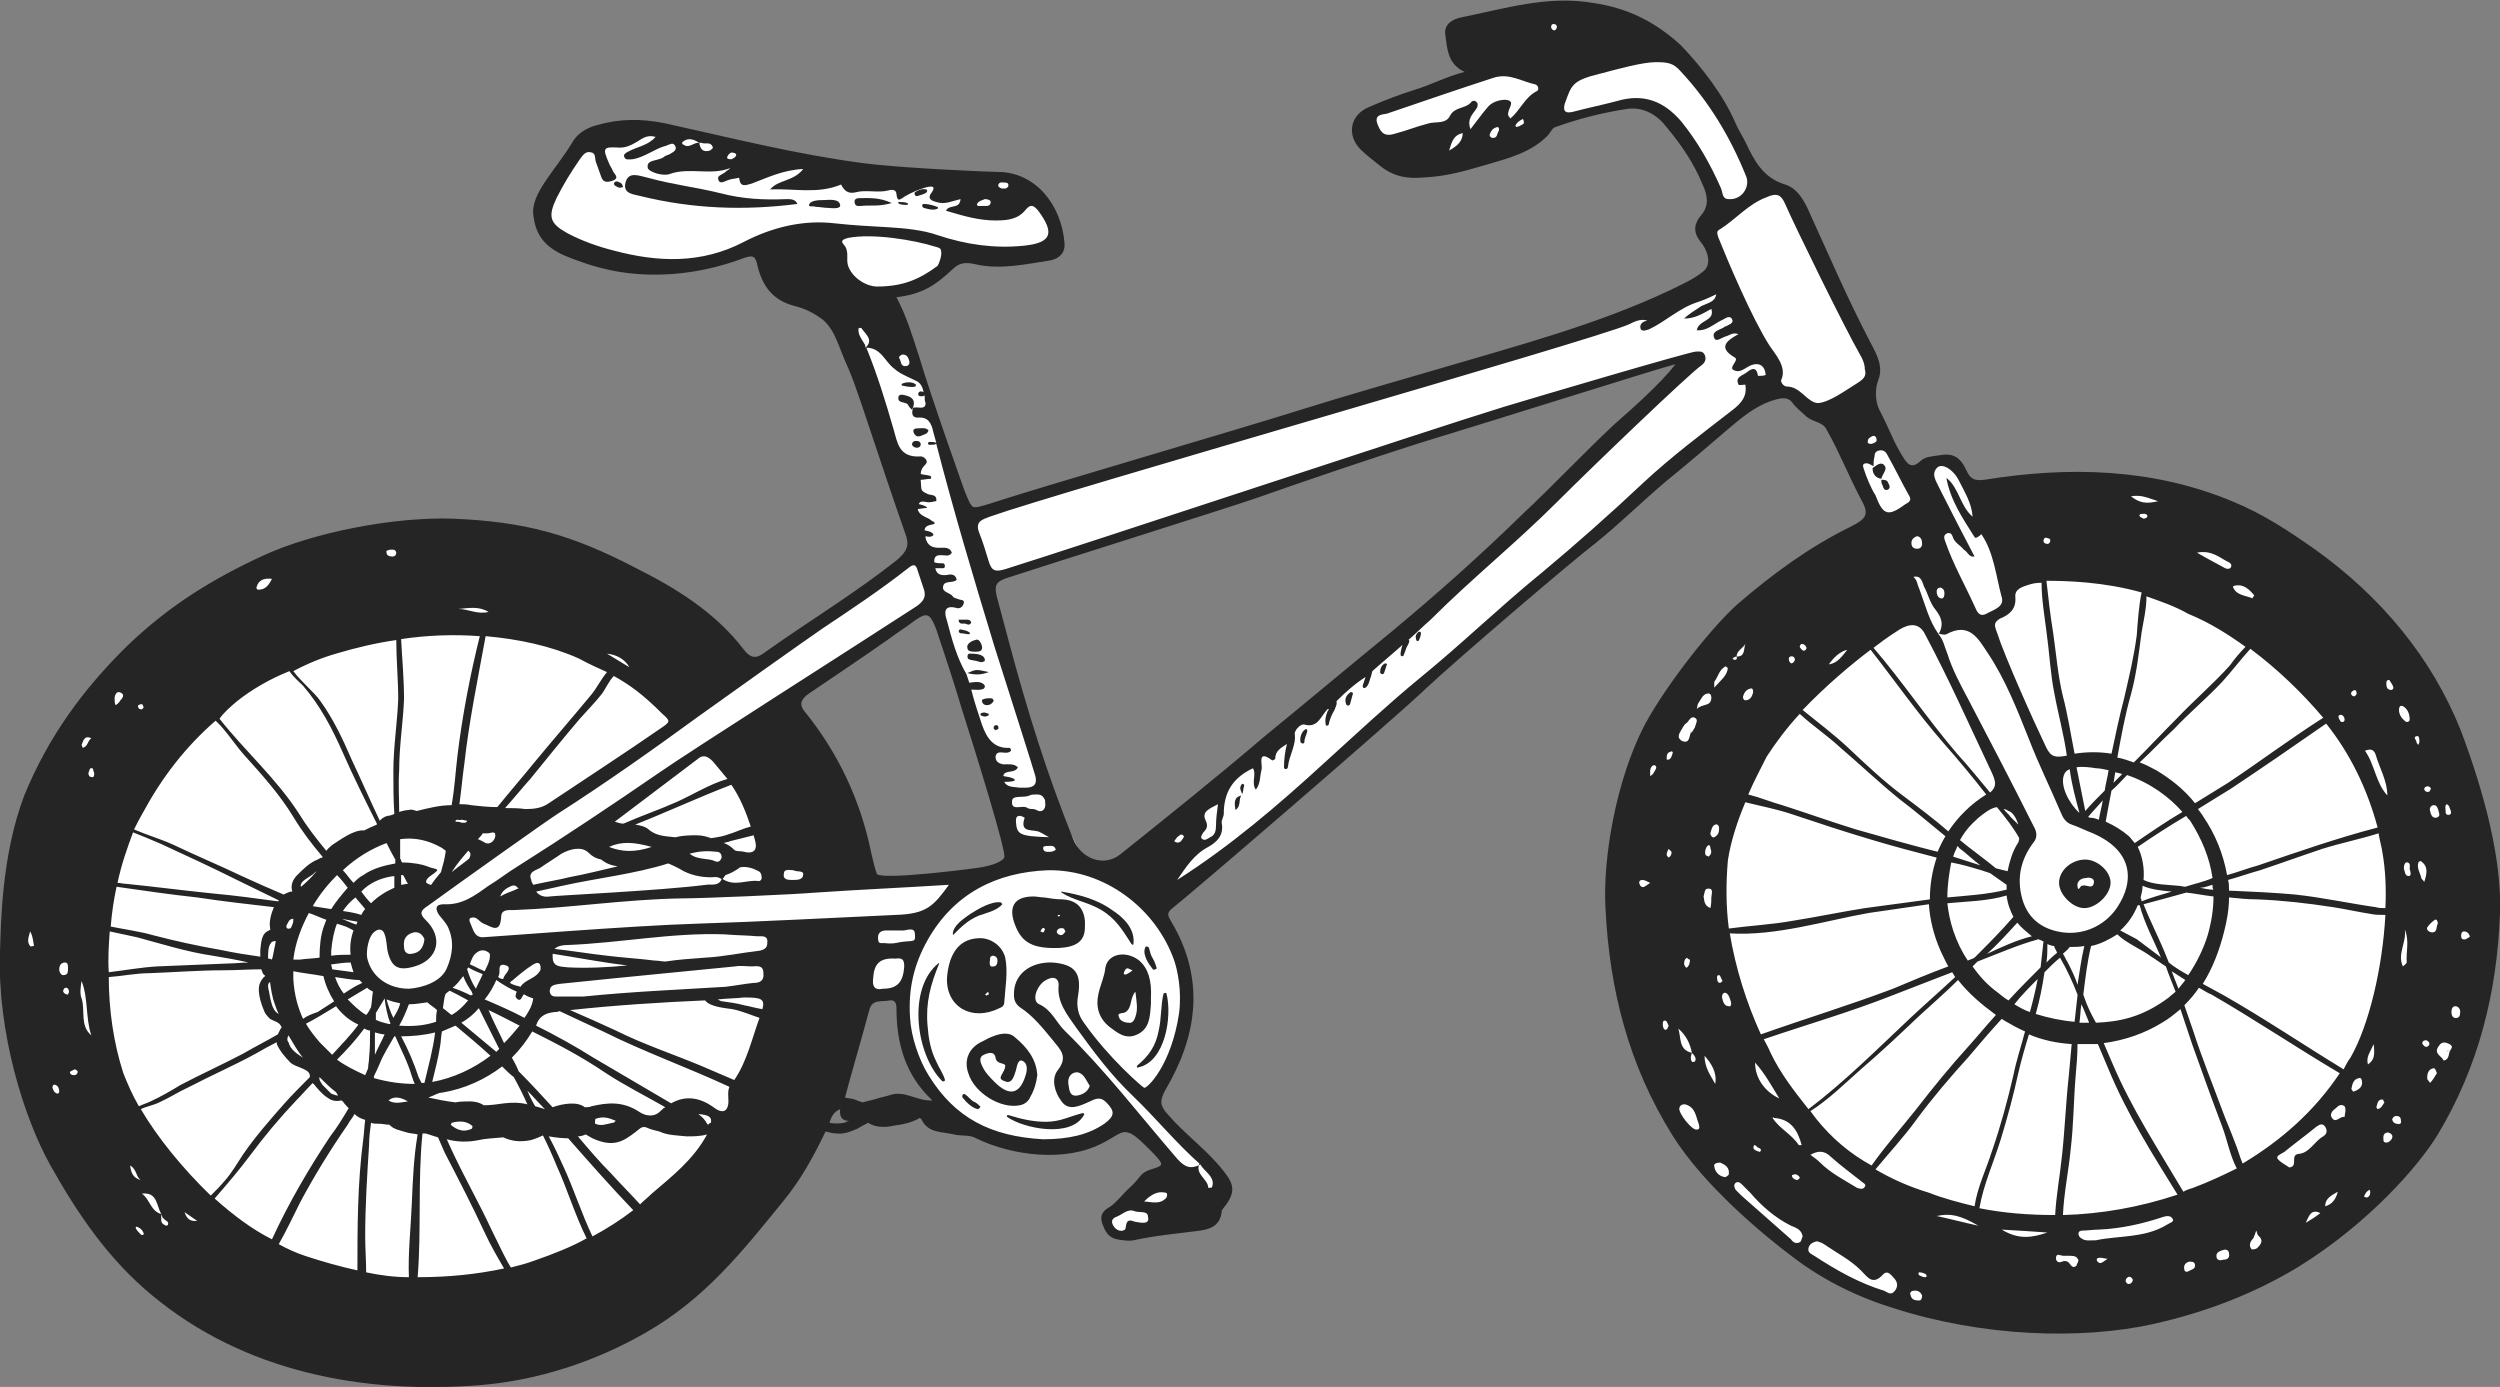
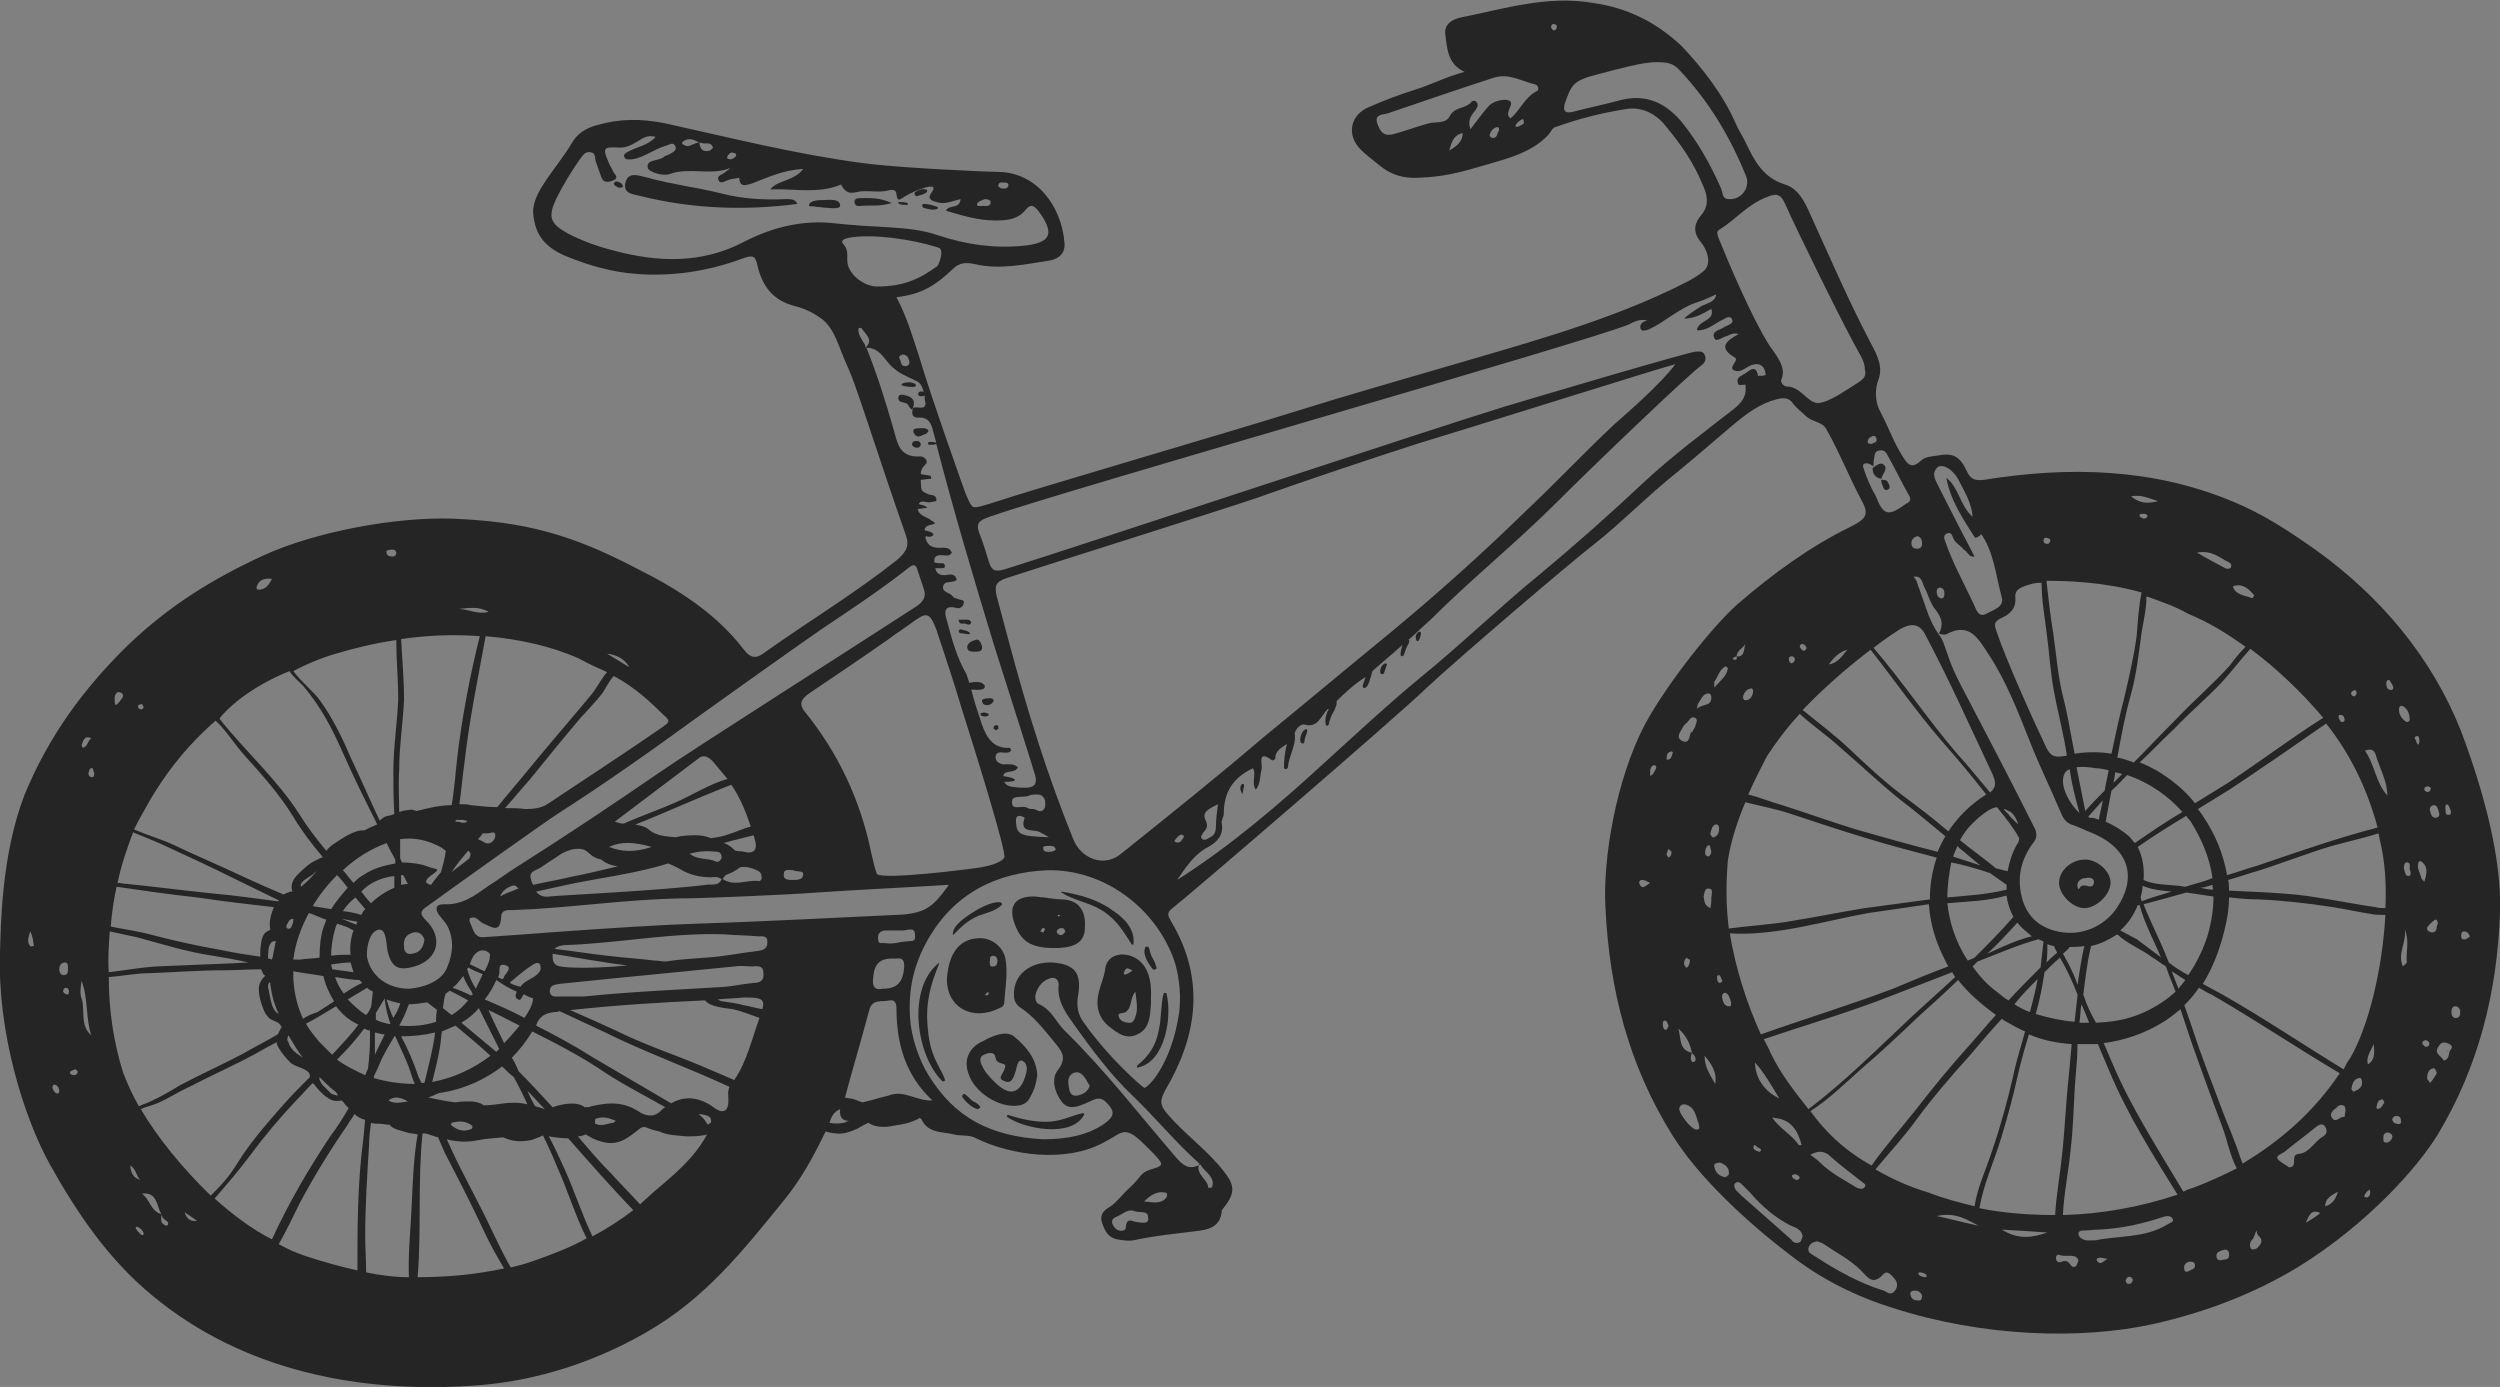
<svg xmlns="http://www.w3.org/2000/svg" version="1.1" id="Layer_1" x="0px" y="0px" viewBox="0 0 257.4 142.8" style="enable-background:new 0 0 257.4 142.8;" xml:space="preserve">
  <rect x="0" y="0" width="257.4" height="142.8" fill="#808080" stroke="none" />
  <style type="text/css">
	.st0{fill:#FFFFFF;}
	.st1{fill:#262526;}
</style>
  <g>
-     <path class="st0" d="M251.7,75.3l-7.1-9.7l-21.8-14.9l-14-1.1l-5.5,0.8l-2.8-2.8l-2.5,0.5l-1,1l-2.4-3.5l-3.1-5.5l1.3-1.8l-2.5-5.8   l-5.8-12.2l-1.5-1.5h-1.7l-4.9-9.2l-6.1-6.1l-9.9-2.4l-7.8,1.3L150.6,5l3.2,2.4l-4.6,1.2l-6.5,2.3l-2.2,1.4l0.6,1.6l1.9,1.9l4.4,1   l5.2-1.3l4.3-1.3l1.9-1.9h1.5l2.3-0.6l2.7-0.8h2.2h2.4l1.6,0.9l1.8,2.1l1.3,1.9l1.5,2.8l0.8,3.2l-1.2,2.2l0.7,1.7l0.8,2.9l-2,0.5   l-2.3,1.6l-2.2,0.5l-4.6,1.8l-4.2,1.6l-5.3,1.4l-6.5,2l-10.6,3.1l-7.8,2.2L116.5,48l-13.9,4.4l-2.4,0.5L98,48l-1.9-5.8l-1.3-4.1   l-2.2-5.3l-1.1-2.7l2.4-0.6l4.7-2.8l4.7-0.5l5.3-0.7v-2.3l-1.2-2.9l-2.8-1.4l-4-0.7h-5.7l-16.5-2.5l-7.3-1.9l-5.9-0.4l-4,0.9   l-2.2,2.2l-2.9,5v2.1l3.6,2.2l6,1.2l3.9,0.4l6.2-1.2l3.2-0.7l0.9,2.2l0.5,1.9l2.1,1.2l1.8,0.7l1.1,1.1l1.4,1.3l1,2.1l1.6,4.4   l1.2,3.6l1.2,3.9l1.2,3.4l1.1,3.5l0.9,2.4l-2.2,1.1l-4.3,3.1l-4.1,2.6L78.4,68l-2,0.1l-2.6-2.6l-9.5-5.8l-7.2-2.6l-14.1-3.6   l-12.8,3.7l-10.4,5.8L9.7,71.9L3.4,86.3L1.6,99.6v7.1l3.8,10.7l9.4,14l22.5,8.6l26.3-7.6l21.7-24.2l2-5.7l5.6-0.1l0.3,4.7l1.5,3.3   l3.4,4.5l5.4,2.6l5.3,0.7l3.5-0.7l3.6-2l5.1,4.5l-3.1,2.5l-3.7,2.9l0.1,1.4l1.7,0.6l3.2-0.6l7-4.3l-1.1-2.2l-6.2-6.4l0.3-1.4   l2.9-6.3v-6.4l-2.9-5.5l1.2-1.8l13.7-11l11.9-10.1l9.7-8.7l17.9-15.4l8.6-7l2.5,0.6l2.3,1.6l3.3,2.9l2.8,8.5L176.8,66l-7.5,12.2   l-2.3,13.4l1.7,13.6l4.6,11.7l6.5,8.1l8.9,6.4l9.6,3.7l17.5,0.6l23.1-9.2l5.7-3.2l6.2-9.7l4.5-12.5l0.8-8.8L251.7,75.3z M98.8,90.8   l-9.6-0.2L86.3,86l-4.6-10.8v-3.3l10.7-7.5l3.6-2.1l8.6,26.7L98.8,90.8z M173.1,38.4l-6.5,6.5l-16,14.6l-8.2,7.1l-22.2,18.5l-4.4,5   l-4-1.1l-3.8-7.7l-6.2-21.8l32.2-10.2l25-8.2l14.9-4.4L173.1,38.4z" />
    <g>
      <g>
        <path class="st1" d="M192.9,48.1C192.8,48.1,192.8,48.2,192.9,48.1C192.8,48.1,192.9,48.1,192.9,48.1     C192.9,48.1,192.9,48.1,192.9,48.1L192.9,48.1C192.9,48.1,192.8,48.1,192.9,48.1C192.8,48.1,192.8,48.1,192.9,48.1L192.9,48.1z" />
        <path class="st1" d="M253.4,75.3c-3-7.6-8.3-13.9-15-18.7c-2.7-1.9-5.4-3.7-8.6-5c-8.2-3.4-16.8-3.6-25.5-2.2     c-0.9,0.1-1.4,0-1.8-0.9c-0.7-1.5-1.4-1.9-3-1.6c-0.6,0.1-1.3,0.1-1.8,0.6c-0.9,0.8-1.3,0.3-1.8-0.5c-1-1.6-1.2-2.5-2.4-4.8     c-0.4-0.8-0.5-2.1-0.1-3.1c0.5-1.3-0.1-2.5-0.8-3.8c-2.4-4.6-4.1-8.6-6.2-13.2c-0.6-1.4-1.3-2.7-2.6-3.1     c-2.3-0.7-3.2-2.5-4.1-4.4c-0.3-0.6-0.7-1.2-1-1.9c-1.3-3-3.5-5.8-5.6-8c-2.7-2.5-5.6-3.9-9.1-4.4c-4.7-0.8-9.1,0.6-13.6,1.5     c-0.9,0.2-1.7,0.7-1.6,1.7c0.2,1.4,0.2,3.1,2,3.9c-1.9,0.5-3.4,1.3-5,1.8c-1.6,0.5-3.2,1.1-4.8,1.8c-2,0.8-2.4,2.9-0.9,4.4     c0.6,0.6,1.3,1.1,1.9,1.6c1.2,1,2.5,1.4,4.1,1.3c2.5-0.1,4.1-0.5,6.8-1.3c2.4-0.7,4.8-1.3,6.5-3.1c0.2-0.2,0.4-0.7,0.7-0.8     c2.5-0.9,4.9-1.5,7.5-1.9c1.7-0.2,3.1,0.7,4,1.9c1.5,1.8,2.8,3.7,3.7,5.9c0.5,1.1,0.7,2.1-0.1,3.1c-0.7,0.8-1,1.7-0.1,2.8     c0.6,0.7,1.3,2.3,0.2,3.1c-1,0.8-2.2,1.3-3.4,1.9c-7.4,3.5-15.7,5.7-23.5,8c-4.1,1.2-10.4,3-14.5,4.3c-7,2.2-27.3,8.1-31.8,9.6     c-1,0.3-1.6,0.5-1.9,0.4c-0.3-0.2-0.5-0.7-0.9-1.7c-0.1-0.3-3.4-9.5-4.7-13.9c-0.7-2.1-1.2-3.9-2.3-6c2.6-0.3,4-1.2,5.8-2.9     c0.7-0.7,1.4-0.7,2.3-0.5c2.6,0.6,5.2,0,7.8-0.4c0.9-0.2,1.5-0.8,1.4-1.8c-0.3-3.8-2.9-7.3-6.9-7.3c-0.9,0-10.1-0.4-13.8-0.9     c-6.9-0.9-13.6-2.6-20.4-4.1c-2.5-0.5-4.7-0.5-7.1,0.2c-1.1,0.3-2,0.9-2.5,1.8c-0.9,1.5-2,2.8-2.9,4.2c-0.6,0.9-1.2,2.1-1.1,3.1     c0.2,2.2,1.2,3.4,3.2,4.3c2.4,1,4.8,1.7,7.4,1.9c3.8,0.3,7.5-0.3,11-1.6c1.1-0.4,1.3-0.2,1.5,0.8c0.5,2,1.5,3.5,3.8,4.1     c1.2,0.3,2.1,0.8,2.9,1.4c1.3,1.1,1.6,2.7,2.5,4.7c0.6,1.3,1,2.6,1.5,4c2,6,3.2,9.6,4.6,13.6c0.4,1.2-0.2,1.8-1,2.5     c-4.3,3.4-9.1,6.3-13.6,9.5c-0.9,0.7-1.5,0.5-2.1-0.3c-2.9-3.8-6.9-6.3-11.1-8.4c-6.7-3.5-11.5-4.8-18.9-5.1     c-6-0.2-14.3,1.4-19.5,3.8c-5.2,2.4-9.6,5.1-13.9,9.2c-4.6,4.5-8.2,9.4-10.7,15.5C0.1,88.2,0.1,95.4,0,98     c-0.3,8.3,2.5,17.2,5.2,22c2.8,5,6,9.7,10.5,13.4c9.4,7.8,21.6,10.2,33.9,9.2c5.7-0.5,11.5-2.3,16.9-5.4     c6.1-3.5,9.9-8.3,14.2-13.6c1.8-2.2,3.1-4.6,4.3-7.1c0.4,0.1,0.8,0.2,1.1,0.2c0.8,0.1,1.5-0.2,2.2-0.5c0.3-0.2,0.7-0.4,1.1-0.6     c0.7,0.5,1.8,0.5,2.6,0.3c0.8-0.1,1.9-0.3,2.7-0.8c0.1,0.1,0.2,0.1,0.2,0.2c0.7,1.4,2.1,1.2,3.3,1.5c0.8,0.2,1.6,0,2.3,0.4     c3.7,1.8,9.2,2.5,13,0.5c1.4-0.7,1.9-1.3,2.6-1.1c0.5,0.1,1.1,0.6,1.8,1.3c0.3,0.3,0.6,0.6,0.9,0.9c1,1.1,1.1,1.2-0.3,1.6     c-1.2,0.4-0.9,0.7-2.2,1.9c-0.6,0.5-1.4,1.6-2.1,2c-0.7,0.4-1,0.9-0.7,1.7c0.3,0.8,0.6,1.4,1.5,1.6c0.6,0.1,1.2,0.2,1.7,0.1     c2.3-0.5,4.6-0.7,6.9-1c1.3-0.2,2.1-0.7,2.2-2.1c0,0,0,0,0,0c1.4-1.7,1.4-2.5,0.2-4c-1.7-2.2-4-3.8-5.8-5.9     c-0.8-0.9-0.8-1.4-0.2-2.5c3.3-5.6,4.1-11.4,0.6-17.3c-0.2-0.4-0.6-0.8,0-1.3c1.7-1.3,23.2-19.8,26.2-22.7c3.2-3,14.9-13,17.5-15     c2.5-2,4.8-4.3,7.3-6.4c2.1-1.7,4.2-3.5,6.3-5.3c1.3-1.1,2.7-2.3,4.4-2.9c0.7-0.2,1.6-0.6,2.2,0.1c0.4,0.6,1,1,1.5,1.5     c0.7,0.6,1.7,0.5,2.1,1.4c1.2,2.1,2.2,4.6,3.4,6.9c0.9,1.6,0.9,2.1-0.9,3c-4.3,2.1-8.1,4.9-11.7,8c-2.5,2.2-7.3,8.2-9.6,12.5     c-2.9,5.6-4.3,13.7-4,18.8c0.4,8.4,2.4,16.2,6.9,23.4c3.3,5.3,9.7,10.5,12.1,12.3c3.2,2.5,6.8,4.3,10.7,5.5     c9,2.9,19.2,3.3,26.8,1.6c5.3-1.2,10.3-3.1,14.9-5.9c7.1-4.4,12.3-10.3,14.3-13.6c4.2-7,6.1-14.6,6.4-22.8     C257.6,88.5,255.8,81.7,253.4,75.3z M149.2,15.5c0.3-1,0.5-1.6,1.4-1.8C150.6,14.5,150.1,15,149.2,15.5z M154.3,13.5     c-0.2,0.3-0.1,0.7-0.6,0.7c-0.2,0-0.4-0.2-0.3-0.4c0.1-0.3,0.3-0.6,0.7-0.7C154.3,13,154.4,13.3,154.3,13.5z M156.4,13     c-0.2,0.1-0.5,0.1-0.3-0.2c0.1-0.2,0.4-0.4,0.6-0.5c0.1-0.1,0.2,0,0.2,0.4C156.8,12.8,156.6,12.9,156.4,13z M158.2,9.4     c-1.2,0.6-1.7,2-2.7,2.8c-0.1-0.2-0.2-0.2-0.2-0.3c-0.2-0.6,0.8-1.4-0.1-1.6c-0.5-0.1-1.5,0.1-2,0.7c-0.6,0.7-1.1,1.4-1.8,2.3     c-0.4-1.1,0.3-1.6,0.6-2.1c0.1-0.1,0.2-0.4,0.1-0.6c-0.2-0.3-0.5-0.3-0.7,0c-0.6,0.6-1.6,0.4-2.1,1.3c-0.4,0.9-1.5,0.6-2.2,0.8     c-1.5,0.4-2.1,0.7-3.6,1.1c-1.1,0.3-1.4-0.3-1.7-1.1c-0.3-0.9,0.5-0.9,1-1c4.7-1.6,7.3-2.5,11-3.7c1.6-0.5,2.9,0.4,4.3,0.7     C158.4,8.8,158.5,9.3,158.2,9.4z M159.9,3.1c-0.1-0.1-0.2-0.2-0.2-0.3c0-0.2,0.1-0.4,0.4-0.3c0.1,0,0.2,0.2,0.2,0.2     C160.3,3,160.1,3.2,159.9,3.1z M3.1,97.4c-0.4-0.5-0.1-1,0-1.5c0.3,0.5,0.3,1,0.4,1.5C3.3,97.4,3.1,97.5,3.1,97.4z M169.3,91.3     c-0.2,0.1-0.4,0-0.5-0.3c-0.1-0.3,0.1-0.4,0.3-0.4c0.2,0,0.4,0.1,0.8,0.3C169.6,91.1,169.5,91.2,169.3,91.3z M170.3,79.5     c-0.1,0.2-0.2,0.3-0.4,0.4c0-0.2,0-0.4,0-0.5c0-0.3,0.2-0.7,0.5-0.6C170.7,79,170.4,79.3,170.3,79.5z M171.4,106     c-0.1,0-0.2-0.3-0.2-0.5c0-0.2,0-0.5,0.3-0.4c0.1,0,0.2,0.3,0.3,0.5C171.7,105.9,171.6,106.1,171.4,106z M171.8,88.3     c0,0-0.2-0.2-0.2-0.3c0-0.2,0.1-0.4,0.2-0.6c0.1,0.1,0.2,0.2,0.3,0.3C172.1,87.9,172.1,88.1,171.8,88.3z M172.2,77.6     c-0.1,0.3-0.2,0.7-0.6,0.6c0-0.4,0-0.7,0.4-0.8C172.1,77.3,172.3,77.4,172.2,77.6z M251.1,83.6c0.1,0.3,0.1,0.5-0.3,0.6     c-0.4,0-0.5-0.3-0.6-0.7c-0.1-0.3,0.1-0.6,0.4-0.6C250.9,82.9,251,83.2,251.1,83.6z M251,95.1c-0.2,0.3,0,0.9-0.6,0.9     c-0.2,0-0.6-0.2-0.5-0.5c0.2-0.3,0.5-0.6,0.8-0.8C250.9,94.6,251,94.9,251,95.1z M249.8,81c0.2-0.1,0.4,0,0.5,0.2     c-0.1,0.1-0.1,0.3-0.2,0.3c-0.2,0.1-0.4,0-0.5-0.2C249.6,81.1,249.7,81,249.8,81z M247.4,72.7c0.5,0.3,0.7,0.8,0.7,1.4     c0,0.2-0.3,0.3-0.4,0.2c-0.4-0.3-0.7-0.7-0.7-1.2C247,72.8,247.1,72.6,247.4,72.7z M246,70c0.1,0.2,0.3,0.4,0.4,0.7     c0.1,0.3-0.2,0.4-0.4,0.3c-0.3-0.1-0.3-0.4-0.3-0.7C245.7,70.1,245.8,70,246,70z M243.5,77.3c0.5-0.2,0.9-0.2,1.1,0.4     c0.4,1.4,1.2,2.7,1.2,4.2C244.6,80.6,244.5,78.7,243.5,77.3C243.5,77.3,243.5,77.3,243.5,77.3z M245.6,93.5c-0.3,0-0.7,0-1-0.1     c-2.8-0.4-5.5-1-8.3-1.3c-2.2-0.2-4.5-0.3-6.8-0.4c0-0.4,0-0.8-0.1-1.1c1.1-0.3,2.2-0.7,3.3-1c2.1-0.7,4.3-1.5,6.4-2.2     c1.9-0.6,3.9-1,5.8-1.6c0.1,0.7,0.3,1.3,0.4,2C245.6,89.5,245.7,91.5,245.6,93.5z M242.3,71.1c0.2-0.1,0.3,0,0.3,0.1     c0.1,0.2,0,0.4-0.2,0.5c-0.1,0-0.3-0.1-0.3-0.2C242,71.4,242.1,71.2,242.3,71.1z M240.8,73.7c0-0.1,0.2-0.1,0.3-0.1     c0.2,0.1,0.3,0.3,0.3,0.5c0,0.2-0.2,0.3-0.4,0.2C240.9,74.1,240.7,73.9,240.8,73.7z M244.8,85.2c-4.2,1.1-8.2,2.5-12.3,3.9     c-1.1,0.3-2.1,0.7-3.2,1c-0.4-2.2-1.2-4.2-2.5-6.1c-0.1-0.2-0.3-0.4-0.5-0.7c1.1-0.7,2.3-1.4,3.4-2.1c3.3-2.2,6.5-4.4,9.8-6.7     C241.9,77.5,243.7,81.1,244.8,85.2z M187,115.2c-0.2-0.3-0.4-0.5-0.6-0.8c1.9-1.2,3.6-2.9,5.3-4.4c2-1.7,4-3.6,5.9-5.4     c1.3-1.2,2.7-2.4,4-3.7c1.1,1.4,2.4,2.5,3.9,3.6c-1,1.1-1.9,2.2-2.8,3.2c-1.9,2.1-3.7,4.3-5.4,6.5c-1.5,1.9-3.2,3.8-4.6,5.8     C190.5,118.8,188.6,117.2,187,115.2z M192,122.2c-0.2,0.3-0.5,0.2-0.8,0.1c-1.3-0.8-2.7-1.5-3.8-2.6c-0.3-0.3-0.6-0.5-1-0.8     c0.7-0.4,1.4-0.5,2.1,0.2c1,0.9,2.1,1.7,3.1,2.5C191.8,121.8,192.2,121.9,192,122.2z M185.2,117.9     C185.2,117.9,185.2,117.9,185.2,117.9C185.2,117.9,185.2,117.9,185.2,117.9c-0.7-1.1-2-1.7-2.7-2.8l0.1-0.1l0,0.1     c1.8,0.1,2.5,1.3,2.9,2.8c0,0,0,0,0,0L185.2,117.9z M185.3,121.3c-0.1,0.1-0.2,0.2-0.3,0.2c-0.3-0.1-0.5-0.2-0.5-0.5     c0,0,0.2-0.1,0.4-0.1C185.1,121,185.3,121.1,185.3,121.3z M180.7,109.4c1,1.1,1.7,2.4,2.5,3.7C181.7,112.4,180.7,111,180.7,109.4     z M181.2,118.6c0,0-0.4-0.1-0.5-0.2c-0.2-0.1-0.2-0.3-0.1-0.5c0.1,0,0.3,0.1,0.3,0.2C181.1,118.2,181.5,118.3,181.2,118.6z      M178.1,96.1c4.7,0.3,9.8-1.3,14.3-2.1c2.1-0.3,4.1-0.6,6.2-0.9c0.1,1.6,0.5,3.2,1.2,4.8c0.3,0.6,0.5,1.1,0.8,1.6     c-1.9,0.7-3.8,1.5-5.7,2.3c-4.5,1.7-9.1,3.1-13.6,4.7C179.8,103.2,178.7,99.7,178.1,96.1z M200.4,65.3c2.4-1.3,3.3,0.5,4.3,2     c1.8,2.7,3,5.8,4.2,8.8c1,2.6,2.2,5,3.3,7.6c0.2,0.5,0.5,1,1.1,1.2c0.6,0.2,1.2,0.5,1.7,0.7c4.7,1.8,4.8,5.1,3,7.8     c-1.1,1.7-3.2,2.9-5.6,2.6c-2.2-0.3-3.8-1.5-4.3-3.9c-0.4-1.9,0-3.7,1.3-5.4c0.4-0.5,0.3-1.1,0-1.6c-2.2-4.4-4.5-8.8-6.8-13.2     c-0.8-1.5-1.6-3-2.1-4.6c-0.3-0.7-0.4-1.5-1-2.1C199.8,65.3,200.2,65.4,200.4,65.3z M199.8,61.6c-0.3-0.1-0.4-0.4-0.4-0.7     c0-0.2,0.1-0.4,0.4-0.4c0.3,0.1,0.4,0.3,0.4,0.6C200.2,61.4,200.1,61.7,199.8,61.6z M219,79.8c2.4,0.8,4.4,2.3,5.7,3.8     c-1.7,1-3.3,2.1-4.9,3.2c-0.2-0.2-0.4-0.5-0.6-0.7c-0.7-0.6-1.5-1.1-2.4-1.5c0.2-1.1,0.4-2.2,0.6-3.2     C218,80.9,218.5,80.3,219,79.8z M217.6,80.6c0.1-0.4,0.1-0.7,0.2-1.1c0.2,0.1,0.5,0.1,0.7,0.2C218.2,80,217.9,80.3,217.6,80.6z      M225,91.3c-0.2,0-0.5-0.1-0.7-0.1c-1-0.1-2.6-0.1-3.6-0.6c0.1-1.2-0.1-2.4-0.6-3.4c1.6-1.1,3.3-2.2,5-3.2     c0.1,0.2,0.3,0.4,0.4,0.5c1.2,1.9,2,3.8,2.3,5.9C226.9,90.8,225.9,91,225,91.3z M227.8,91.1c0,0.2,0,0.4,0.1,0.5     c-0.5,0-0.9-0.1-1.4-0.2C227,91.4,227.4,91.2,227.8,91.1z M220.4,92.4c0.1-0.4,0.2-0.8,0.2-1.2c0.9,0.4,2,0.5,3,0.6     c-1,0.3-2.1,0.6-3.1,1C220.5,92.6,220.4,92.5,220.4,92.4z M222.5,98.6c0,0-0.1-0.1-0.1-0.1c-0.8-0.6-1.6-1.2-2.4-1.8     c-0.6-0.3-1.1-0.6-1.7-0.9c0.8-0.7,1.4-1.6,1.8-2.6c0.1,0,0.1,0,0.2,0C220.8,95.1,221.8,96.9,222.5,98.6z M216.7,81.4     c-0.7,0.7-1.4,1.4-2,2.1c-0.3-1.5-0.6-3-0.9-4.5c0.6-0.1,1.4,0,2,0.1c0.4,0,0.8,0.1,1.3,0.2C217,80,216.8,80.7,216.7,81.4z      M216.5,82.4c-0.1,0.7-0.3,1.3-0.4,2c-0.3-0.1-0.5-0.2-0.8-0.2c-0.1,0-0.2,0-0.3-0.1C215.5,83.5,216,83,216.5,82.4z M214.1,83.7     C214.1,83.7,214,83.7,214.1,83.7c-1.1-1-2-2.8-1.6-3.9c0.1-0.3,0.3-0.5,0.6-0.6C213.3,80.8,213.7,82.2,214.1,83.7z M211.8,98.1     c-0.4,0.3-0.8,0.7-1.1,1c0.1-0.6,0.1-1.3,0.1-1.9c0.2,0.1,0.5,0.2,0.7,0.2C211.5,97.6,211.7,97.8,211.8,98.1z M209.2,96.4     c-1.6,0.4-3.1,1.1-4.6,1.8c1.1-1,2.1-2.1,3.1-3.2C208.1,95.5,208.6,95.9,209.2,96.4z M207.8,84.9c-0.3-0.3-0.6-0.6-0.8-0.8     c-0.2-0.3-0.5-0.5-0.7-0.8c0.2,0,0.3,0.1,0.5,0.2C207.2,83.6,207.6,84.2,207.8,84.9z M207.9,86.3c0,0.2-0.1,0.5-0.2,0.6     c-0.5,0.8-0.8,1.8-1,2.8c-0.4-0.1-0.8-0.2-1.2-0.3c-1.2-1-2.5-1.9-3.7-2.9c0.5-0.9,1-1.5,1.9-2.3c0.5-0.4,1.2-1,1.9-1.1     C206.5,84.2,207.3,85.2,207.9,86.3z M203.9,89.1c-0.9-0.3-1.9-0.6-2.8-0.9c0.1-0.4,0.3-0.7,0.4-1c0,0,0,0,0-0.1     c0.1,0.1,0.2,0.1,0.2,0.2C202.4,87.8,203.1,88.5,203.9,89.1z M204,89.6c0.3,0.1,0.6,0.2,0.9,0.3c0.6,0.4,1.1,0.8,1.7,1.2     c0,0.2,0,0.4,0,0.5c-2,0.5-4,0.6-6.1,0.8c0-1.3,0.2-2.6,0.4-3.6C202,89,203,89.3,204,89.6z M200.5,93c2-0.2,4.1-0.2,6.1-0.8     c0.1,0.9,0.4,1.6,0.7,2.2c-1.3,1.5-2.6,2.8-4,4.2c-0.1,0-0.1,0.1-0.2,0.1c-0.2,0.1-0.3,0.1-0.5,0.2c-0.6-0.9-1.1-1.9-1.5-3.1     C200.8,94.9,200.6,93.9,200.5,93z M203.1,99.5c0.2-0.2,0.3-0.3,0.5-0.5c2.1-0.8,4.1-1.7,6.3-2.3c0.1,0.1,0.3,0.1,0.4,0.2     c0,0,0.1,0,0.1,0c-0.1,0.9-0.2,1.8-0.3,2.7c-1.1,1.1-2.2,2.2-3.3,3.4c-0.4-0.2-0.7-0.5-1.1-0.8     C204.6,101.4,203.8,100.5,203.1,99.5z M209.8,100.8c-0.2,1.1-0.5,2.3-0.8,3.4c-0.6-0.2-1.1-0.5-1.6-0.8     C208.1,102.5,209,101.6,209.8,100.8z M210.5,100.1c0.5-0.5,1-1,1.6-1.5c0.7,1.2,1.3,2.5,1.8,3.8c0,0,0,0.1,0,0.1     c-0.1,0.9-0.2,1.8-0.3,2.7c-1.3-0.1-2.7-0.4-4-0.8C210,103,210.3,101.5,210.5,100.1z M212.9,99.1c-0.2-0.3-0.3-0.6-0.5-0.9     c0.2-0.2,0.5-0.4,0.7-0.7c0.5,0,1,0,1.5-0.1c-0.3,1.3-0.5,2.7-0.7,4C213.7,100.7,213.3,99.9,212.9,99.1z M214.3,103.4     C214.3,103.4,214.3,103.4,214.3,103.4c0.3,0.6,0.5,1.2,0.8,1.9c-0.3,0-0.6,0-0.8,0c-0.1,0-0.1,0-0.2,0     C214.2,104.6,214.2,104,214.3,103.4z M214.6,102.7c0-0.1-0.1-0.2-0.1-0.3c0.2-1.6,0.4-3.4,0.8-5c1-0.2,1.9-0.7,2.7-1.2     c0.9,0.9,2.6,1.6,3.5,2.3c0.5,0.3,1,0.7,1.5,1c0.3,0.9,0.7,1.8,1,2.6c-0.2,0.2-0.5,0.4-0.7,0.6c-2.8,2.1-5.2,2.5-7.5,2.6     C215.3,104.4,214.9,103.6,214.6,102.7z M223.6,100c0.5,0.3,0.9,0.6,1.4,0.9c-0.2,0.3-0.5,0.6-0.7,0.9     C224,101.1,223.8,100.5,223.6,100z M223.3,99.1c-0.1-0.2-0.1-0.3-0.2-0.5c-0.7-1.8-1.7-3.7-2.4-5.5c1.5-0.4,3-0.8,4.4-1.2     c0.9,0.1,1.9,0.3,2.8,0.4c0,1.3-0.2,2.6-0.6,4c-0.4,1.3-1.1,2.8-2,4.1C224.6,100,223.9,99.6,223.3,99.1z M239.2,73.9     c-3.3,2.1-6.5,4.5-9.8,6.7c-1.1,0.7-2.3,1.4-3.4,2.1c-1.1-1.4-2.5-2.5-4-3.4c-0.6-0.3-1.1-0.6-1.7-0.8c1.2-1.1,2.3-2.3,3.5-3.4     c1.6-1.7,3.4-3.2,5-4.9c1-1.1,1.9-2.3,2.9-3.4C234.5,68.9,237,71.3,239.2,73.9z M230.1,60.3c0.9-0.2,1.5,0.4,2,1     c0,0-0.2,0.3-0.2,0.3c-0.7-0.3-1.7-0.3-2-1.2C230,60.3,230.1,60.3,230.1,60.3z M229.5,57.9c0.2,0.1,0.3,0.3,0.2,0.5     c-0.1,0.2-0.4,0.2-0.6,0.1c-0.9-0.5-1.7-0.9-2.9-1.6C227.8,56.6,228.6,57.5,229.5,57.9z M231.2,66.6c-0.6,0.6-1.1,1.2-1.6,1.9     c-1.7,1.9-3.7,3.6-5.5,5.5c-1.5,1.5-2.9,3-4.4,4.5c-0.6-0.2-1.1-0.4-1.7-0.5c0.4-2.2,0.8-4.4,1.4-6.5c0.6-2.2,0.8-4.2,1.1-6.4     c0.2-1.2,0.5-2.4,0.5-3.7c1.4,0.5,2.9,1,4.3,1.8C227.5,64.1,229.4,65.3,231.2,66.6z M220.3,53c0-0.1,0.3-0.1,0.5-0.1     c0.1,0,0.3,0.1,0.3,0.2c0,0.2-0.2,0.3-0.4,0.3C220.5,53.3,220.2,53.2,220.3,53z M222.2,51.6c-1.2,0.3-1.9,0.2-2.8-0.5     C220.5,50.9,221.2,51.3,222.2,51.6z M220.5,61c-0.3,1.4-0.4,3.1-0.5,4.4c-0.3,2.3-0.8,4.3-1.3,6.5c-0.5,1.9-0.9,3.8-1.3,5.7     c-1.2-0.2-2.5-0.2-3.8,0c-0.4-2-0.7-4-1.2-5.9c-0.5-2-0.7-4.4-1-6.5c-0.3-1.8-0.5-3.6-0.7-5.4C212.8,59.8,216.6,59.9,220.5,61z      M210.8,55.4c0.1,0,0.3,0.1,0.3,0.2c0,0.2-0.1,0.4-0.3,0.4c-0.2,0-0.4-0.1-0.4-0.3C210.4,55.4,210.6,55.3,210.8,55.4z      M207.5,61.5c-0.1-0.9,0.8-1.1,1.4-1.3c0.3-0.1,0.7-0.2,1.3-0.2c0,1.7,0.3,3.4,0.5,5c0.3,2.1,0.4,4.3,0.8,6.3     c0.4,2.2,1,4.3,1.3,6.5c-1.1,0.2-1.6,0.2-2.1-0.8c-1.3-2.7-4.3-9.4-5.1-11.9c-0.3-0.8-0.3-1,0.3-1.4     C206.9,63.3,207.6,62.7,207.5,61.5z M199.4,48.2c0.5-0.6,1.7,0.1,2.3,1.3c0.6,1.2,1.3,2.3,1.4,3.7c-1.3-1.1-1.4-3-2.7-4     c0.4,2.3,1.7,4.2,2.9,6.1c0.1,0.2,0.5-0.1,0.7-0.3c0,0,0,0,0,0c1.3,1.9,1.5,4.3,2.1,6.5c0.3,1-0.9,1.3-1.6,1.7     c-0.8,0.4-1-0.4-1.2-0.8c-1-2.2-2.2-4.3-3-6.6c-0.1-0.3-0.3-0.7,0.2-0.9c0.4-0.1,0.5,0.2,0.6,0.5c0.2,0.5,0.8,0.8,1.1,1.2     c0.4,0.2,0.5,0.8,1.1,0.7c-1.2-2.3-2.4-4.6-3.6-7C199.4,49.6,198.8,48.9,199.4,48.2z M199.3,62.8c0.7,0.9,0.8,1.6,0.3,2.5     c0,0,0,0,0,0c-1-1.4-1.4-3.1-2-4.7c-0.2-0.4-0.2-0.9-0.6-1.2c0.8-0.2,0.9,0.5,1.1,1C198.5,61.1,198.7,62.1,199.3,62.8z      M197.4,55.2c0.4,0.1,0.5,0.4,0.5,0.8c0,0.3-0.2,0.5-0.5,0.5c-0.4,0-0.6-0.2-0.6-0.6C196.8,55.5,197.1,55.3,197.4,55.2z      M198.2,65.3c2.5,4.7,4.4,9,6.9,14.3c0.4,0.9,0.5,1.4-0.2,2c-1.1-1.3-2.2-2.7-3.4-4c-3-3.5-5.6-7.4-8.6-10.9     c1.4-1.1,2.4-1.7,2.7-1.9C196.6,64.2,197.6,64.1,198.2,65.3z M192.8,44.9c0.2-0.1,0.4,0.1,0.4,0.3c0.1,0.3-0.2,0.4-0.5,0.5     c-0.2,0-0.4,0-0.4-0.2C192.3,45.1,192.6,45,192.8,44.9z M173.1,12.5c-1.8-2.1-3.9-2.9-6.6-2.1c-1.5,0.4-3,0.7-4.5,1.1     c-0.8,0.2-1.1,0-0.9-0.8c0.7-1.9,0.7-2.4,3.6-3.1c1.9-0.5,4.4-1.2,5.8-1.2c1.2,0,1.8,0.1,2.5,0.9c3,3.2,5.2,6.9,6.8,10.9     c0.4,1.1-0.5,2.4-1.8,2.3c-0.7,0-0.6-0.6-0.8-1.1C176.1,16.9,174.8,14.6,173.1,12.5z M92.9,36.5c0.5,0,0.6,0.3,0.7,0.6     c0.1,0.3,0,0.6-0.4,0.6c-0.5,0-0.4-0.5-0.6-0.8C92.5,36.7,92.7,36.6,92.9,36.5z M102.8,19c0.1-0.3,0.4-0.2,0.7-0.2     c0.2,0,0.4,0.1,0.3,0.4c-0.2,0.3-0.4,0.2-0.7,0.2C102.9,19.3,102.7,19.2,102.8,19z M101.4,20.5c0.3,0,0.6,0.1,0.6,0.3     c0,0.5-0.5,0.4-0.8,0.4c-0.2,0-0.7,0.1-0.6-0.2C100.7,20.7,101.2,20.6,101.4,20.5z M74.9,16.1c0.1-0.2,0.2-0.3,0.4-0.4     c0.2,0,0.5,0.1,0.5,0.2c0,0.3-0.3,0.4-0.5,0.5C74.9,16.4,74.8,16.3,74.9,16.1z M72.2,14.7c0.4,0.2,1-0.2,1.2,0.5     c0,0.1-0.2,0.2-0.3,0.3c-0.7,0.2-1-0.1-1.1-0.8C72.1,14.7,72.2,14.7,72.2,14.7z M70.3,14.6c0.6-0.5,1.2-0.2,1.7,0.1     c0,0-0.1,0-0.1,0c-0.5,0-1,0.6-1.5,0.2C70.2,14.9,70.2,14.6,70.3,14.6z M76.6,24.9c-4.4,2.3-8.9,2.1-13.4,0.9     c-1.6-0.4-3.3-1-4.8-1.8c-1.8-1-2-1.7-1.1-3.6c0.7-1.4,1.5-2.7,2.4-4c0.3-0.4,0.6-0.9,1.2-0.7c0.5,0.1,0.3,0.7,0.5,1.1     c0.2,0.5,0.3,0.9,0.5,1.4c0.2,0.6,0.6,0.6,1.2,0.4c0.7-0.3,0.2-0.6,0-1c-0.1-0.3-0.3-0.5-0.4-0.8c-0.7-1.6-0.6-1.7,1.1-1.6     c0.6,0,1.1-0.2,1.6-0.5c0.6-0.3,1.1-0.9,2.1-0.6c-0.8,0.9-1.9,1-2.8,1.5c-0.2,0.1-0.6,0.3-0.4,0.6c0.1,0.3,0.5,0.2,0.8,0.2     c1.3-0.2,2.3-1.1,3.5-1.4c0.3-0.1,0.7-0.4,0.9,0c0.3,0.5-0.3,0.7-0.6,0.9c-0.2,0.1-0.4,0.1-0.6,0.3c-0.6,0.4-1.8,0.2-1.6,1.1     c0.1,0.4,1.6,0.9,2.3,0.6c2-0.7,4.2,0.2,6.2-0.6c-0.1,0.1-0.2,0.2-0.4,0.3C74.5,18,73.7,18,74,18.6c0.2,0.4,0.7,0,1.1-0.1     c0.3-0.1,0.6-0.1,1-0.2c0.1,1,0.6,0.8,1.3,0.6c1.6-0.6,3.2-1.4,5.3-1.5c-1,1.3-2.6,1.1-3.4,2.1c2.5-0.1,4.9,0.5,7.3-0.5     c0.3,0.6,0.7,1,1.5,0.8c1.1-0.3,2.3,0.1,3.4-0.2c0.3-0.1,0.8-0.1,0.8,0.4c0.1,0.9,0.4,0.5,0.9,0.2c0.7-0.4,1.4-0.7,2.1-0.9     c0.8-0.2,1.1-0.1,0.5,0.7c-0.3,0.5,0.2,0.7,0.6,0.8c0.9,0.3,1.6-0.1,2.5-0.3c-0.1,1.1-1.2,0.5-1.5,1.2c1.7,0.5,3.3,1,5.1,1     c1.2,0,2.3-0.1,3.1-1.1c0.5-0.6,0.8-0.5,1.3,0.1c1.7,2.3,1.4,3.3-1.5,3.6c-3,0.3-5.9-0.1-8.9-1.1c-1.4-0.5-3.3-0.7-5-0.8     c-1.8-0.1-3.7-0.2-5.5-0.4C82.7,22.6,79.5,23.4,76.6,24.9z M87.3,27.3c-0.2-0.7,0.2-1.5-0.5-2.2c-0.3-0.4,0.2-0.5,0.5-0.6     c2.5-0.5,6.8,0.2,9,0.9c0.3,0.1,0.6,0.1,0.6,0.5c0.1,0.3-0.2,1.3-0.4,1.5c-1.9,1.4-3.6,2.1-6.2,2.1     C89.2,29.5,87.7,28.6,87.3,27.3z M89,35.4c-0.3-0.5-0.7-1-0.6-1.6c0,0,0.3-0.1,0.3,0c0.4,0.6,1.3,1.2,0.4,2     C89.1,35.7,89.1,35.5,89,35.4z M92,44.2c-0.8-2.8-1.7-5.7-2.8-8.4c1.5,0,1.9,1.4,2.8,2.1c0.6,0.5,0.6,0.5,2.3,1.3     c0.5,0.2,0.7,0.7,0.8,1.2c-0.1-0.1-0.2-0.1-0.3-0.1c-0.3,0-0.4,0.5,0,0.5c0.2,0,0.3,0,0.4-0.1c0,0.3,0,0.6,0.1,0.8     c0,0.8-0.9,0.3-1.3,0.5C93.8,42.7,94,43,94.5,43c1.1-0.1,1.4,0.6,1.6,1.5c0.1,0.4,0.2,0.7,0.3,1.1c-0.2-0.1-0.4-0.1-0.7-0.1     c-0.2,0-0.2,0.3,0,0.3c0.3,0,0.5,0,0.7-0.1c0,0,0,0,0,0c1.8,7,3.9,14,6,20.9c1.6,5,4.1,12.9,4.2,13.3c0.2,0.8-0.1,1.2-1,1.2     c-0.2,0-0.4,0-0.6,0c-0.6-0.1-1.3,0-1.6-0.6c0.3,0,0.7,0,1-0.1c0.1,0,0.1-0.2,0-0.2c-0.3-0.2-0.7-0.2-1.1-0.3     c0.1-0.7,1.2-0.2,1.5-0.9c-0.4-0.4-1-0.3-1.5-0.3c-0.5-0.1-0.8-0.3-0.8-0.8c0.1-0.6,0.6-0.4,1-0.4c0.2,0,0.4,0,0.6-0.2     c0-0.1-0.1-0.3-0.1-0.3c-1.7,0.1-2.4-1-2.9-2.4c-0.4-1.2-0.8-2.4-1.1-3.6c0.4,0,0.9,0.1,1.3-0.1c0.1-0.1,0.1-0.2,0.1-0.3     c-0.3-0.5-1-0.4-1.6-0.3c-0.1-0.3-0.2-0.6-0.3-0.9l0,0c0,0,0,0,0.1,0c0,0-0.1,0-0.1,0c-1-1.7-1.5-3.6-2-5.5     c-0.2-0.6-0.5-1.7,1-1.3c0.3,0.1,0.6-0.1,0.7-0.4c0.2-0.5-0.3-0.4-0.5-0.5c-0.2-0.1-0.5-0.1-0.6-0.3c-0.3-0.4-1.1-0.4-1-1     c0.1-0.7,1-0.3,1.4-0.7c-0.1-0.6-0.6-0.6-1-0.5c-0.8,0.1-1.1-0.2-1.2-0.7c0.3,0,0.5,0,0.8,0c0.3,0,0.2-0.5,0-0.5     c-0.3,0-0.6,0-0.9-0.1c-0.1-1,0.8-0.7,1.3-0.7c0.2,0,0.4-0.1,0.5-0.3c-0.2-0.6-0.8-0.5-1.3-0.5c-0.7,0-1.2-0.2-1.4-1     c0-0.1,0-0.1,0-0.2c0.3,0.1,0.6,0.1,0.8-0.1c0,0,0-0.1,0-0.1c-0.2-0.3-0.6-0.3-0.9-0.4c0-0.3,0.2-0.5,0.8-0.6     c0.5-0.1,0.1-0.3-0.1-0.4c-0.2-0.2-0.5-0.3-0.7-0.4c-0.4-0.2-0.7-0.5-0.7-0.8c0.3,0,0.6-0.1,0.9-0.1c0,0,0.1-0.1,0-0.1     c-0.3-0.2-0.5-0.2-0.8-0.3c0.2-0.5,0.8-0.1,1.2-0.2c0.2,0,0.4-0.1,0.6-0.1c0.1-0.7-0.5-0.6-0.8-0.7c-0.9-0.4-0.7-0.4-0.8-1.4     c0,0,0,0,0-0.1c0.3,0,0.7-0.1,1-0.1c0.1,0,0.1-0.2,0-0.3c-0.3-0.1-0.7-0.1-1-0.2c0-0.3,0.1-0.6,0.5-1c0.4-0.4-0.3-0.9-0.6-0.8     C92.5,47.1,92.4,45.5,92,44.2z M104.6,84.6c0-0.3,0-0.6,0.4-0.6c0.2,0,0.5,0.2,0.5,0.2c-0.6,1.7,1,1.1,1.6,1.5     c0.2,0.1,0.4,0.2,0.9,0.5C104.9,86.1,104.7,85.9,104.6,84.6z M108.7,87.5c0,0-0.3,0.2-0.5,0.2c-0.3,0-0.8,0.1-0.8-0.4     c0-0.2,0.3-0.2,0.5-0.2C108.2,87.1,108.6,87,108.7,87.5z M107.5,83.3c-0.4,0.5-0.8,0-1.1,0c-0.2,0-0.4,0-0.6-0.1     c-0.5-0.4-1.7,0.4-1.6-0.7c0-0.7,1.2-0.3,1.8-0.6c0.2-0.1,0.4-0.1,0.8-0.1c0.3,0,0.6,0.1,0.8,0.6C107.6,82.7,107.7,83,107.5,83.3     z M83.3,71.4c2.8-1.9,5.5-3.7,8.2-5.6c0.8-0.6,1.6-1.1,2.4-1.7c1.5-1.1,1.8-1.1,2.5,0.7c0.9,2.7,1.8,5.4,2.6,8.1     c1.4,4.4,4.7,15,4.4,15.4c-0.2,0.4-1.2,0.8-2.4,1c-1.2,0.2-10,1.3-10.7,0.7c-0.2-0.4-0.5-1.8-0.6-2.2c-1.1-5.4-3.4-10.3-6.9-14.6     C82.2,72.4,82.6,71.9,83.3,71.4z M82.7,90c0,0.6-0.6,0.6-1.1,0.6c-0.4,0-1,0-0.9-0.6c0-0.6,0.6-0.4,1-0.4     C82,89.8,82.7,89.6,82.7,90z M84.7,64.7c3-2,6-4,8.8-6.2c0.5-0.4,0.8-0.5,1,0.3c0.2,0.6,0.4,1.2,0.6,1.8c0.3,0.8,0,1.3-0.7,1.8     c-6.3,4.1-23.3,14.9-26.6,17.2c-4.8,3.3-9.6,6.5-14.5,9.6c-1,0.6-2,1.4-3,2c-1.4,1-2.7,2-4.6,1.9c-0.9,0-0.9,0.5-0.5,1.1     c0.3,0.4,0.7,0.8,0.9,1.2c0.7,1.5,0.5,2.9-0.1,4.3c-0.6,1.4-2.5,2-3.9,2.1c-2.2,0-3.9-1.3-4.3-3.2c-0.1-0.7,0.1-2.2,0.8-2.7     c0.5-0.4,0.9-0.1,1,0.3c0.2,0.5,0.2,1.1,0.3,1.7c0.4,1.7,1.1,2.1,2.8,1.6c2.4-0.7,3-3,1.1-4.8c-0.7-0.7-0.4-1,0.2-1.4     c3.3-2.4,12.3-8.8,13.4-9.5c5-3.2,9.8-6.6,14.6-10.1C74.5,71.9,82.8,66,84.7,64.7z M67.1,87.2c-1.8,0.6-3.1,0.5-4.4,0     C64,86.6,65.3,86.7,67.1,87.2z M63.3,84.6c2.9-2.2,5.7-4.3,8.6-6.5c0.6-0.5,1.1-0.1,1.5,0.3c0.5,0.6,1,1.2,1.5,1.8     c-1.8,0.5-3.7,1.7-5.3,2.4c-1.8,0.8-3.6,1.4-5.4,2.2C63.9,84.8,63.6,84.7,63.3,84.6z M63.6,89.2c-1.7,0.4-3.3,0.8-4.9,1.1     c-1.2,0.3-2.5,0.5-3.8,0.8c-0.1-0.2-0.2-0.3-0.2-0.5c-0.4-0.9,0.6-1,1-1.3c0.7-0.5,1.4-0.9,2.1-1.4c0.9-0.5,2.1-0.8,2.8-0.1     c0.4,0.4,0.8,0.6,1.3,0.7C62.4,88.9,62.9,89.1,63.6,89.2z M57.9,91.2c3.6-0.8,7.4-1.2,10.9-2.3c0.5,0.2,1.1,0.5,1.6,0.8     c1,0.5,2.2,0.7,3.3,0.6c0.2,0,0.4,0.1,0.6,0.2c-0.3,0.8-1.1,0.5-1.6,0.6c-4.7,0.6-15.4,1.1-16.1,1.2c-0.6,0.1-1.1-0.1-1.4-0.5     C56.1,91.6,57,91.4,57.9,91.2z M71,87.9c1.1-0.3,1.9-0.3,2.8-0.2c0.3,0,0.5,0.2,0.5,0.6c-0.1,0.3-0.3,0.5-0.6,0.4     C72.9,88.3,71.9,88.6,71,87.9z M73.2,86.3c-0.5-0.2-1-0.3-1.5-0.3c-0.5,0-1.4,0-2.1,0.2c0,0-0.1,0-0.1,0     c-0.9-0.1-1.8-0.1-2.6-0.7c-0.4-0.4-0.9-0.5-1.5-0.6c3.3-1.3,6.5-2.8,9.9-4.1c0.9,1.3,1.5,2.8,2,4.3c-0.8,0.2-1.6,0.6-2.3,0.8     C74.5,86.1,73.9,86.2,73.2,86.3z M77.6,86c0,0.1,0.1,0.3,0.1,0.4c0.3,0.9,0.1,1.6-1.1,1.3c-0.3-0.1-0.8,0-1-0.2     c-0.3-0.3-0.7-0.6-1.1-0.7c0.3-0.1,0.5-0.1,0.7-0.2C76,86.4,76.8,86.2,77.6,86z M74.7,90.1c0.6-0.2,1.1-0.5,1.5-0.8     c0.5-0.1,1.1,0,1.7,0.3c0.3,0.1,0.5,0.3,0.5,0.6c0.1,0.3-0.1,0.6-0.4,0.5c-1.2-0.1-2.4,0.6-3.6-0.2     C74.5,90.4,74.6,90.2,74.7,90.1z M53.4,91.5c-0.1,0-0.2,0-0.3,0.1c-0.5,0.2-1.1,0.4-1.6,0.7c0.2-0.6,0.7-0.9,1.2-1.1     C53.1,91.1,53.2,91.3,53.4,91.5z M53.2,102.1c-0.1,0.3-0.2,0.5,0,0.7c0.4,0.4,0.5-0.1,0.7-0.4c0,0,0,0,0.1,0     c0.3,0.2,0.6,0.3,0.9,0.4c-0.1,0.8-0.5,1.4-0.9,2c-1.3-0.7-2.7-1.3-4.1-1.9c0.5-0.6,0.9-1.3,1.2-2     C51.8,101.4,52.5,101.8,53.2,102.1z M51.3,100.6c0-0.1,0.1-0.2,0.1-0.3c0.1-0.4-0.2-1.2,0.7-0.9c0.6,0.2,0.1,0.7-0.1,1     c-0.1,0.1-0.1,0.2-0.2,0.4C51.6,100.8,51.4,100.7,51.3,100.6z M52.5,101.2c0.1-0.1,0.1-0.2,0.2-0.2c0.7-0.6,1.4-1.2,2.2-1.7     c0.2-0.1,0.5-0.3,0.7,0c0.1,0.3,0.1,0.6-0.1,0.8c-0.5,0.7-1.5,0.8-1.9,1.5C53.2,101.5,52.8,101.4,52.5,101.2z M60.9,113.9     c-0.2,0.1-0.4,0.1-0.7,0.1c-0.7-0.6-2.2-0.4-3.3,0c0,0-0.1-0.1-0.1-0.1c-1.1-1.2-2.2-2.4-3.4-3.6c-0.2-0.5-0.4-0.9-0.7-1.4     c0.8-0.8,1.5-1.7,2.1-2.7c2.6,1.3,5.1,2.6,7.6,4.3c2,1.3,4,2.3,6.1,3.5c-0.2,0.1-0.3,0.2-0.5,0.4c-0.7,0.7-1.6,0.5-2.3,0     C64.1,113.4,62.6,113.5,60.9,113.9z M63.4,115.4c-0.2,0.2-0.2,0.2-0.3,0.2c-0.6,0.1-1.2,0.4-1.8,0.1c-0.1,0,0-0.5,0-0.5     C62.1,114.9,62.7,115.1,63.4,115.4z M48.4,113.4c-0.5,0-1,0-1.5,0.1c-0.9-0.1-1.9-0.3-2.8-0.5c0,0,0,0,0,0c0.6-0.2,1-0.5,1.4-0.5     c2.4-0.4,4.5-1.4,6.2-2.7c0.4,0.4,0.8,0.8,1.2,1.1c0.5,0.9,1,1.9,1.4,2.8c-0.8-0.2-1.6-0.2-2.4-0.1c-0.7,0.1-1.4,0.2-2.1,0.2     C49.4,113.5,48.8,113.4,48.4,113.4z M48.6,116.2c-0.8,0.4-1.5,0.2-2.2-0.4c0.1-0.1,0.1-0.2,0.1-0.2c0.8-0.2,1.5-0.2,2.1,0.3     C48.7,115.9,48.6,116.2,48.6,116.2z M38.5,111C38.5,111,38.5,111,38.5,111c0-0.1,0-0.2,0-0.2c0.2-0.4,0.4-0.8,0.6-1.3     c0.4-1,1-1.9,1.5-2.8c0,0,0.1,0,0.1,0c0.6,1.4,1.3,2.7,1.7,4.1c0.1,0.3,0.2,0.6,0.3,0.8C41.3,111.6,39.9,111.4,38.5,111z      M42,113.4c-0.7,0.1-1.4,0.3-2-0.1C40.6,112.8,41.3,113,42,113.4z M51.4,108c-0.1,0.1-0.2,0.2-0.3,0.3c-1.2-1-2.4-2-3.6-3     c0.7-0.4,1.3-0.9,1.8-1.5C50,105.2,50.7,106.6,51.4,108z M50.3,104c1.1,0.5,2.2,1.1,3.2,1.6c-0.5,0.6-1,1.2-1.6,1.8     C51.4,106.3,50.8,105.2,50.3,104z M48.5,102.5c-0.6-0.3-1.3-0.6-1.9-0.8c0.4-0.3,0.7-0.7,1.1-1.2c0.2,0.6,0.6,1.2,0.8,1.5     c0.1,0.1,0.1,0.3,0.2,0.4C48.6,102.4,48.6,102.4,48.5,102.5z M48.2,103c-0.5,0.6-1,1.1-1.7,1.5c-0.3-0.2-0.6-0.5-0.9-0.7     c0.1-0.5,0.1-1.1,0.3-1.5c0.1-0.1,0.3-0.2,0.4-0.3C46.9,102.3,47.5,102.6,48.2,103z M46.9,105.6c1.2,1,2.4,2,3.6,3.1     c-1.7,1.3-3.8,2.3-6,2.7c0.3-1.2,0.6-2.4,0.8-3.6c0.1-0.5,0.1-1.1,0.2-1.6C46,106,46.4,105.8,46.9,105.6z M44.9,105.2     c-1.2,0.4-2.4,0.5-3.8,0.4c0.4-0.7,0.7-1.4,1-2.2c0.6,0,1.2-0.1,1.9-0.2c0.3,0.3,0.7,0.5,1,0.8C44.9,104.4,44.9,104.8,44.9,105.2     z M40.5,104.8c-0.3-0.6-0.5-1.2-0.7-1.9c0.5,0.2,0.9,0.3,1.4,0.4C41.1,103.8,40.8,104.3,40.5,104.8z M40.2,105.4     C40.2,105.4,40.2,105.4,40.2,105.4c-0.1,0.1-0.2,0-0.3,0c-0.4-0.1-0.8-0.2-1.2-0.4c0-0.2,0-0.5,0-0.7c0.3-0.5,0.6-1,0.9-1.5     C39.7,103.7,39.9,104.6,40.2,105.4z M39.6,106.5c-0.3,0.7-0.7,1.4-1,2.1c0-0.8,0-1.5,0-2.3C39,106.4,39.3,106.5,39.6,106.5z      M41.3,106.7c1.1,0,2.3-0.1,3.5-0.4c-0.2,1.7-0.7,3.5-1.1,5.2c-0.1,0-0.2,0-0.3,0c-0.1-0.2-0.2-0.4-0.3-0.6     C42.6,109.4,42,108,41.3,106.7z M54.3,112.3c0.6,0.6,1.2,1.3,1.8,1.9c-0.3-0.1-0.6-0.2-1-0.3C54.8,113.4,54.5,112.8,54.3,112.3z      M50.4,98.8c-0.1,0.4-0.3,0.8-0.5,1.2c-0.5-0.2-1-0.5-1.5-0.7c0,0,0,0,0-0.1c0.2-0.5,0.3-0.9,0.8-1.2c0.3-0.2,0.7-0.2,1,0     C50.6,98.2,50.4,98.5,50.4,98.8z M49.7,100.3c-0.2,0.5-0.5,1-0.7,1.5c-0.4-0.6-0.7-1.3-0.9-2c0-0.1,0.1-0.1,0.1-0.2     C48.7,99.9,49.2,100.1,49.7,100.3z M29.7,106.6c0.5,0.8,0.9,1.6,1.5,2.3c-0.6-0.4-1.3-0.8-1.5-1.6     C29.5,107.1,29.6,106.8,29.7,106.6z M29.6,95.6c-0.2-0.1-0.1-0.4,0-0.5c0.1-0.2,0.2-0.5,0.6-0.5c0,0.2,0,0.4-0.1,0.6     C30,95.4,30,95.7,29.6,95.6z M31.2,104.9c-0.5-1.1-0.9-2.4-1-4.1c0-0.3,0-0.6,0-0.8c1,0.2,2,0.3,3.1,0.5c0.2,0.9,0.6,1.8,1.1,2.6     c-0.6,0.4-1.1,0.7-1.7,1.1C32.1,104.4,31.6,104.6,31.2,104.9z M35.3,95.3c0.4,0.1,0.7,0.3,1.1,0.5c-0.3,0.8-0.4,1.7-0.3,2.5     c-0.7,0-1.3,0-2,0.1c0-0.2,0-0.3,0-0.5c0.1-1.1,0.3-2.1,0.6-2.8C34.9,95.2,35.1,95.2,35.3,95.3z M35.2,94.6     c0.5,0.1,1,0.2,1.6,0.3c0,0.1-0.1,0.2-0.1,0.3C36.1,95,35.7,94.8,35.2,94.6z M36.1,99.1c0.1,0.4,0.2,0.7,0.3,1     c-0.7-0.1-1.5-0.2-2.2-0.3c0-0.2-0.1-0.3-0.1-0.5C34.8,99.2,35.5,99.1,36.1,99.1z M37,100.9c0.1,0.1,0.2,0.2,0.3,0.3     c-0.7,0.3-1.3,0.7-1.9,1.1c-0.4-0.5-0.7-1.1-0.9-1.7C35.3,100.7,36.2,100.9,37,100.9z M37.2,94.2c-0.6-0.2-1.2-0.3-1.9-0.4     c0.4-0.6,0.8-1,1.3-1.4c0.3,0.4,0.7,0.8,1,1.2C37.4,93.8,37.3,94,37.2,94.2z M37.2,91.8c0.1-0.1,0.2-0.2,0.3-0.3     c0.9-0.8,2.1-1.2,3.1-1.3c0,0.4,0,0.8,0,1.2c-0.9,0.4-1.7,0.9-2.4,1.6C37.8,92.6,37.5,92.2,37.2,91.8z M37.4,90.1     c-0.4,0.2-0.7,0.5-1,0.8c-0.4-0.4-0.7-0.9-1.1-1.3c1.4-1.3,2.9-2.2,4.5-2.8c0.3,0.6,0.6,1.2,0.9,1.7c0,0.1,0,0.2,0,0.4     C39.6,89.1,38.4,89.4,37.4,90.1z M35.8,91.4c-0.6,0.7-1.2,1.4-1.7,2.2c-0.6-0.1-1.3-0.2-1.9-0.3c0.7-1.2,1.6-2.3,2.5-3.2     C35.1,90.5,35.5,91,35.8,91.4z M31,91.3C31,91.3,31,91.3,31,91.3c-0.1-0.1,0-0.2,0-0.3c0.2-0.4,0.7-0.6,1.1-0.9     c0.2-0.1,0.3-0.3,0.5-0.4C32.1,90.3,31.6,90.8,31,91.3z M31.8,94C31.8,94,31.8,94,31.8,94c0.6,0.2,1.2,0.5,1.8,0.7     c-0.1,0.3-0.2,0.5-0.3,0.8c-0.3,0.9-0.4,2-0.4,3.1c-0.7,0.1-1.4,0.1-2,0.2c-0.2,0-0.5,0-0.7,0C30.4,97.1,31,95.5,31.8,94z      M34.6,103.6c0.2,0.3,0.5,0.6,0.7,0.8c0.5,0.5,1,0.8,1.6,1.1c-0.8,1.1-1.8,2.1-2.7,3.1c-0.4-0.4-0.8-0.8-1.3-1.3     c-0.5-0.6-1-1.2-1.4-1.9C32.5,104.9,33.6,104.2,34.6,103.6z M32.9,110.9c0.5,0.5,1,1,1.5,1.4c0.2,0.1,0.3,0.3,0.4,0.5     c-0.2,0-0.4-0.1-0.7-0.2c-0.3-0.3-0.6-0.6-0.9-0.9C33.1,111.5,32.8,111.2,32.9,110.9C32.9,110.9,32.9,110.9,32.9,110.9z      M34.7,109.1c1-1,2-2.1,2.8-3.2c0.2,0.1,0.4,0.2,0.6,0.2c0,0.9,0,1.9-0.1,2.8c0,0.4-0.1,0.7-0.1,1.1c-0.1,0.2-0.2,0.5-0.3,0.7     C36.5,110.2,35.5,109.7,34.7,109.1z M37.7,104.5c-0.7-0.4-1.3-1-1.9-1.6c0.7-0.4,1.3-0.8,2-1.2c0.2,0.2,0.4,0.3,0.6,0.4     c-0.1,0.5-0.1,1.1-0.2,1.6C38,104.1,37.9,104.3,37.7,104.5z M44,89.2c-0.5-0.2-1.5-0.4-2.6-0.4c-0.1-0.1-0.1-0.3-0.2-0.4     c0-0.7,0-1.3,0-2c1.5-0.2,2.9,0.1,4.3,0.9c0.1,0.1,0.3,0.2,0.4,0.3c-0.1,0.8-0.3,1.5-0.5,2.2c-0.3,0.4-0.7,0.8-1,1.3     c-0.2,0-0.3-0.1-0.5-0.2c-0.1-0.2,0.1-0.5,0.4-0.7C45.6,89.3,44.9,89.6,44,89.2z M42.6,96c0.5-0.1,0.9,0.2,1.1,0.7     c-0.1,0.9-0.5,1.4-1.3,1.5c-0.5,0.1-0.8-0.2-0.8-0.7C41.5,96.7,41.8,96.2,42.6,96z M41.3,91.1c0-0.3,0-0.7,0-1c0.1,0,0.1,0,0.2,0     c0.2,0.3,0.3,0.6,0.5,0.9C41.7,91,41.5,91.1,41.3,91.1z M48.2,87.6c0.1,0,0.1,0.1,0.2,0.2c0.1,0.2,0,0.4-0.1,0.6     c-0.6,0.5-1.2,0.9-1.8,1.4C47,89,47.6,88.3,48.2,87.6z M46.9,84.6c0,0,0-0.1,0-0.1c0.1-0.2,0.4,0,0.6-0.1c0.2,0,0.4,0.1,0.6,0.1     c-0.1,0.3-0.4,0.2-0.6,0.2C47.3,84.6,47.1,84.6,46.9,84.6z M49.2,86.4c0.2-0.2,0.4-0.4,0.5-0.6c0.2,0,0.4,0,0.5,0     c0.3,0,0.8-0.3,0.8,0.2c0,0.5-0.5,1-1,0.8C49.8,86.7,49.5,86.5,49.2,86.4z M68.2,73.5c0.8,0.7,0.8,0.8,0.1,1.3     c-3.9,2.7-7.9,5.3-11.8,7.9c-0.7,0.5-1.5,0.6-2.4,0.6c-0.7-0.1-1.4-0.1-2.1-0.1c0.9-1,1.7-2,2.6-3c1.7-2.1,3.4-4.2,5.1-6.2     c0.8-0.9,1.6-1.7,2.3-2.6c0.3-0.4,0.7-1.3,1.2-1.8C64.8,70.5,66.1,71.4,68.2,73.5z M64.8,68.7c-0.8-0.5-1.5-0.9-2.3-1.4     C63.4,67.4,64.3,67.8,64.8,68.7z M62.5,69.2c-0.6,0.7-1.1,1.7-1.6,2.3c-1.9,2.3-3.9,4.6-5.8,6.9c-1.3,1.6-2.6,3.1-3.9,4.7     c-0.9,0-1.8-0.1-2.7-0.2c-0.4-0.1-0.8-0.1-1.2-0.1c0.2-1.4,0.3-2.7,0.5-4.1c0.5-4.5,1.4-8.8,2.2-13.2c3.4,0.3,6.7,1,9.6,2.3     C60.7,68.4,61.6,68.8,62.5,69.2z M50.3,63c-1.1,0.3-2.1-0.3-3.1-0.3C48.3,62.6,49.3,62.4,50.3,63z M41.3,65.8     c2.7-0.4,5.4-0.5,8.1-0.3c-1,4-1.8,8.2-2.3,12.3c-0.2,1.7-0.3,3.4-0.6,5.1c-1.2,0-2.4,0.3-3.6,0.6c-0.3-0.1-0.6-0.2-0.8-0.1     c-0.3,0-0.7,0.1-1,0.2c0-1.4-0.1-2.8,0-4.3c0-2.5,0.4-4.9,0.5-7.3C41.6,69.9,41.4,67.8,41.3,65.8z M40.1,56.6     c0.3,0,0.6-0.1,0.7,0.3c0,0.2-0.1,0.4-0.4,0.4c-0.3,0-0.6-0.1-0.6-0.4C39.7,56.6,40,56.7,40.1,56.6z M34.6,67.3     c2-0.6,4.1-1.1,6.2-1.4c0,2,0.2,4.1,0.2,6.1c-0.1,2.5-0.5,4.9-0.5,7.4c0,1.5,0,2.9,0.1,4.4c-0.2,0.1-0.5,0.2-0.7,0.2     c-0.4,0.1-0.6,0.3-0.8,0.5c-1-2.1-1.9-4.2-2.9-6.3c-0.9-2.1-1.9-4.2-3.2-6c-0.6-0.9-2-2-2.8-3.1C31.7,68.3,33.2,67.7,34.6,67.3z      M28,59.6c-0.3,0.6-0.7,1.2-1.5,1.1c0,0-0.1-0.1-0.1-0.2C26.6,59.7,27.2,59.5,28,59.6z M24.4,72.2c1.5-1.2,3.4-2.3,5.4-3.1     c0.4,0.6,1,1.1,1.4,1.5c1.8,2.1,3,4.4,4.1,6.9c1.1,2.5,2.3,4.9,3.5,7.3c0,0,0,0,0,0.1c-0.5,0.2-0.9,0.4-1.3,0.6     c-1.1-0.1-2.5,1-3.3,1.5c-0.2,0.2-0.4,0.3-0.6,0.6c-1-1.2-2-2.5-2.8-3.8c-2.3-3.6-5.6-6.5-8.2-9.8C23.1,73.3,23.7,72.8,24.4,72.2     z M14.6,72.5c0.1,0,0.1,0.2,0.2,0.3c-0.1,0.2-0.2,0.3-0.4,0.2c-0.1,0-0.2-0.2-0.2-0.3C14.2,72.6,14.4,72.5,14.6,72.5z M14.7,83.7     c2-3.7,4.4-6.8,7.5-9.5c0.2,0.2,0.3,0.3,0.5,0.5c0.9,1,1.6,2.1,2.5,3.1c1.8,2,3.6,4,5,6.3c0.9,1.5,1.9,2.8,3,4.1c0,0,0,0.1,0,0.1     c-0.2,0-0.3,0.1-0.5,0.2c-0.8,0.3-1.5,1-2.1,1.6c-0.5,0.5-0.7,1.1-0.5,1.7c-0.1,0-0.1,0-0.2,0c-0.3,0.1-0.5,0.2-0.7,0.3     c-1.4-0.6-2.8-1.2-4.3-1.9c-2.3-1.1-4.7-2.1-7-3.2c-1.3-0.6-2.7-1-4.1-1.6C14.1,84.8,14.4,84.2,14.7,83.7z M13.7,85.7     c1,0.4,2,0.8,2.9,1.2c2.6,1.2,5.2,2.4,7.8,3.7c1.4,0.7,2.9,1.4,4.3,2.1c0,0,0,0.1-0.1,0.1c-2.2-0.3-4.4-0.6-6.6-0.8     c-3-0.3-6-0.7-9-1c-0.3,0-0.6-0.1-0.9-0.1C12.5,89,13.1,87.3,13.7,85.7z M27.8,101.1c0.1,0.7,0.2,1.5,0.5,2.3     c0.1,0.3,0.2,0.6,0.4,1c-0.2-0.1-0.4-0.3-0.5-0.5c-0.3-0.5-0.4-1.3-0.5-1.8C27.6,101.7,27.5,101.3,27.8,101.1z M27.6,98.7     c0,0,0-0.1,0-0.1c0-0.4,0-1.2,0.3-1.5c0.1-0.2,0.3-0.2,0.5-0.2c-0.1,0.5-0.2,1-0.3,1.5c0,0.1-0.1,0.3-0.1,0.4     C27.8,98.7,27.7,98.7,27.6,98.7z M11.8,71.9c0-0.3,0.2-0.8,0.6-0.6c0.5,0.2,0.2,0.6,0,0.8c-0.1,0.2-0.3,0.4-0.5,0.5     C11.8,72.4,11.8,72.2,11.8,71.9z M12,91.3c2.8,0.4,5.5,0.8,8.3,1.1c2.6,0.4,5.3,0.7,7.9,1c-0.3,0.7-0.5,1.5-0.4,2.1     c0,0.1,0,0.2,0.1,0.2c-0.1,0-0.1,0-0.2,0.1c-0.8,0.3-0.8,1.2-0.9,2c0,0.2,0,0.5,0,0.7c-1.4-0.2-2.7-0.4-4.1-0.7     c-2.3-0.4-4.6-0.9-6.9-1.5c-1.4-0.4-2.9-0.6-4.4-0.9C11.5,94.1,11.7,92.7,12,91.3z M9.4,76c0,0-0.1,0.1-0.1,0.1     C9,76.4,9,76.9,8.5,77c0-0.1-0.1-0.3-0.1-0.3C8.6,76.2,8.7,75.7,9.4,76z M5.9,112.6c-0.3-0.1-0.4-0.3-0.5-0.6     c0-0.2,0.1-0.4,0.3-0.3c0.3,0.1,0.4,0.4,0.4,0.7C6.1,112.5,6,112.6,5.9,112.6z M6.1,99.8c0-0.4,0.2-0.7,0.6-0.7     C7,99.1,7,99.4,7,99.7c0,0.4,0,0.7-0.5,0.7C6.3,100.4,6.1,100.1,6.1,99.8z M7,102.4c-0.2,0-0.4-0.1-0.5-0.3     c0-0.2,0.1-0.4,0.3-0.4c0.2,0,0.3,0.2,0.3,0.4C7.1,102.2,7,102.4,7,102.4z M7.6,110.7c-0.2,0-0.4-0.1-0.4-0.3     c0-0.1,0.3-0.2,0.5-0.3c0.1,0,0.2,0.1,0.3,0.2C8,110.6,7.8,110.7,7.6,110.7z M8.4,102.8c-0.2-0.5-0.1-1.2,0-1.8     c0.7,1.8,0.4,3.8,1,5.6C8.2,105.6,8.8,104,8.4,102.8z M9.4,80c-0.2,0-0.3-0.2-0.3-0.4c0.1-0.2,0.1-0.6,0.4-0.5     c0.1,0,0.1,0.3,0.2,0.5C9.7,79.8,9.7,80.1,9.4,80z M11.3,95.9c0.9,0.2,1.9,0.4,2.8,0.6c2.6,0.7,5.1,1.5,7.8,1.9     c1.2,0.2,2.4,0.4,3.7,0.7c-0.7,0-1.4,0.1-2.1,0.1c-2.4,0.1-4.8,0.2-7.3,0.3c-1.7,0.1-3.3,0.4-5,0.6     C11.1,98.7,11.2,97.3,11.3,95.9z M11.2,100.6c1.4-0.1,2.8-0.4,4.2-0.4c2.6-0.1,5.1-0.3,7.7-0.3c1.3,0,2.5-0.1,3.8-0.1     c0.1,0.2,0.1,0.4,0.3,0.6c0,0,0.1,0,0.1,0.1c-0.3,0.2-0.5,0.6-0.6,0.9c-0.2,0.8,0.2,2,0.5,2.7c0.1,0.3,0.4,0.6,0.6,0.8     c0.5,0.3,1,0.3,1.2,0.9c0,0,0,0-0.1,0.1c-0.1,0.2-0.2,0.4-0.3,0.6c-1.2,0.7-2.4,1.3-3.6,2c-2.1,1.1-4.3,2.1-6.4,3.2     c-1,0.6-2,1.2-3.1,1.7c-0.4,0.2-0.8,0.3-1.2,0.5c-0.7-1.2-1.2-2.4-1.6-3.4C11.7,107.4,11.2,104,11.2,100.6z M13.4,120     c0.7,0.4,0.6,1.2,1.1,1.5C13.8,121.3,13.5,120.9,13.4,120z M14.5,127.1c-0.2-0.2-0.4-0.4-0.5-0.6c-0.1-0.3,0.1-0.2,0.3-0.1     c0.2,0.1,0.4,0.3,0.5,0.6C14.8,127.2,14.6,127.2,14.5,127.1z M14.6,122.9c1.6-0.2,1.5,1.2,2,2.1     C15.5,124.7,15.4,123.4,14.6,122.9z M17.3,126.1c0,0-0.1,0.1-0.2,0.1c-0.2-0.1-0.5-0.2-0.5-0.6c0-0.2,0-0.4,0-0.6c0,0,0,0,0,0     c0.1,0.2,0.1,0.4,0.3,0.5C17,125.7,17.4,125.7,17.3,126.1z M19,124.8c0.4,0.3,0.9,0.6,1.3,0.9C19.5,125.8,19.2,125.4,19,124.8z      M14.5,114.2c0.6-0.3,1.3-0.4,1.9-0.7c1.1-0.5,2-1.1,3.1-1.6c2.3-1.2,4.6-2.2,6.8-3.4c0.7-0.4,1.4-0.8,2.2-1.2c0,0.1,0,0.1,0,0.2     c0.3,0.7,0.9,1.4,1.4,1.9c0.5,0.5,1.9,0.6,2,1.3c0,0.1,0,0.1,0,0.2c-0.9,0.9-1.8,1.8-2.6,2.7c-1.5,1.7-3,3.4-4.3,5.3     c-0.6,0.9-1.1,1.8-1.8,2.6c-0.5,0.6-1,1.1-1.5,1.6C18.8,120.3,16.2,117.1,14.5,114.2z M22.1,123.4c1.3-1.5,2.5-2.9,3.7-4.5     c1.4-1.9,3-3.8,4.7-5.6c0.6-0.6,1.1-1.2,1.7-1.8c0,0,0,0.1,0.1,0.1c0.4,0.5,0.9,1.1,1.4,1.4c0.5,0.4,1,0.4,1.5,0.3     c0,0,0,0.1,0.1,0.1c0.2,0.3,0.4,0.5,0.6,0.7c-0.6,1-1.2,2-1.9,2.9c-2.2,3.3-4.3,6.9-6,10.6C26,126.6,24,125.1,22.1,123.4z      M36.8,130.8c-1.8-0.4-3.6-0.9-5.4-1.5c-0.9-0.3-1.8-0.7-2.7-1.2c0.8-1.4,1.5-2.9,2.2-4.3c1.5-2.8,3.1-5.4,4.9-8     c0.2-0.4,0.5-0.7,0.7-1.1c0.3,0.3,0.7,0.5,1.1,0.6c-0.1,0.7-0.1,1.3-0.2,2C36.8,121.9,36.8,126.4,36.8,130.8z M42.4,123.9     c-0.1,2.5-0.4,5.1-0.3,7.6c-1.5,0-3-0.2-4.4-0.5c0-1.2-0.1-2.5-0.1-3.7c0-3.1,0.2-6.3,0.4-9.4c0-0.8,0.1-1.5,0.2-2.3     c0.2,0.1,0.5,0.1,0.8,0.1c0.4,0,0.7,0.1,1.1,0.1c0.4,0.5,1.2,0.6,1.8,0.8c0.3,0.1,0.7,0.1,1.1,0.2     C42.6,119.1,42.5,121.5,42.4,123.9z M43,131.5c0.4-4.9,0-9.9,0.5-14.8c0.1,0,0.2,0,0.3,0c0.4,0.1,0.9,0.3,1.3,0.4     c0.2,0.5,0.5,1.1,0.7,1.6c1.4,2.7,2.8,5.4,4.1,8.2c0.6,1.3,1.3,2.5,2,3.7C49.1,131.2,46.2,131.5,43,131.5z M55,129.8     c-0.8,0.3-1.6,0.5-2.4,0.7c-0.1-0.2-0.2-0.3-0.3-0.5c-0.6-1.1-1.1-2.2-1.7-3.4c-1.3-2.8-2.8-5.4-4.1-8.2     c-0.2-0.4-0.3-0.7-0.5-1.1c1.1,0.3,2.2,0.3,3.2,0.1c0.9-0.2,1.7-0.2,2.6-0.3c0.9,0.4,1.7,0.5,2.8,0.3c0.4-0.1,0.9-0.3,1.3-0.5     c0.5,1,1,2.1,1.4,3.1c1.1,2.4,1.9,5.1,3.1,7.5C58.8,128.4,57,129.1,55,129.8z M61,127.3c-1.1-2.3-1.9-4.8-2.9-7     c-0.5-1.1-1-2.2-1.6-3.3c0.6,0.1,1.3,0.2,2,0.2c2.2,2.5,4.4,5,6.7,7.4C63.9,125.6,62.5,126.5,61,127.3z M67.1,122.9     c-0.4,0.4-0.8,0.7-1.2,1.1c-1-1.1-2.1-2.2-3-3.2c-1.2-1.2-2.3-2.5-3.4-3.8c0.3,0,0.6-0.1,0.8-0.2c0.2,0.1,0.5,0.3,0.7,0.4     c2.2,1,3.2,0.3,4.5-0.7c0.4-0.3,0.6-0.6,1.1-0.4c0.4,0.2,0.9,0.3,1.3,0.4c0.8,0.4,1.9,0.4,2.8,0.5c0.7,0,1.4,0,2.1-0.2     C71.4,119.4,69.2,121.1,67.1,122.9z M73.2,115.6c-0.1,0-0.2,0.1-0.3,0.2c0,0-0.1-0.1-0.1-0.1c-0.2-0.4-0.5-0.7-0.9-1     C73,114.8,73.3,115,73.2,115.6z M75,113.4c0,0.8-0.4,1.4-1.4,0.7c-1.6-1.2-3.1-1.3-4.5-0.5c-2.7-1.6-5.3-3.1-8-4.7     c-1.9-1.2-3.9-2.3-5.9-3.3c0-0.1,0.1-0.2,0.1-0.3c0.4-0.8,1-1,1.8-1.1c0.2,0,0.3,0,0.5-0.1c1.5,0.7,3,1.4,4.5,2.1     c4.2,2.1,8.7,3.7,13,5.7C74.9,112.4,75,112.9,75,113.4z M78.2,104.8c-0.8,2.2-1.3,4.5-2.6,6.4c-1.2-0.5-2.3-1-3.5-1.5     c-2.9-1.2-5.9-2.2-8.7-3.6c-1.5-0.7-3.1-1.4-4.7-2.1c4.6-0.5,9.3-0.8,13.9-1c0.5,0.7,2.2,0.8,2.8,0.9     C76.4,104.1,77.3,104.5,78.2,104.8C78.2,104.8,78.2,104.8,78.2,104.8z M78.5,103.9c-0.7-0.1-1.3-0.3-1.9-0.4     c-0.7-0.2-1.5-0.3-2.2-0.4c-0.2,0-0.3-0.1-0.5-0.2c0.9-0.1,1.8-0.1,2.7-0.2C78.3,102.7,78.8,102.8,78.5,103.9z M77.6,101.2     c-1,0.1-2,0.3-2.9,0.4c-4.9,0.3-9.7,0.5-14.6,1c-0.8,0-1.7,0-2.5,0c-0.4,0-0.9,0.1-1-0.5c0-0.7,0.5-0.7,1-0.8     c2-0.2,3.9-0.4,5.9-0.6c4.1-0.4,8.1-0.8,12.2-1.2c0.6-0.1,1.1,0,1.7,0c0.5,0,1.2-0.2,1.2,0.7C78.7,101,78.2,101.2,77.6,101.2z      M56.9,98.5c0-0.1,0-0.2,0-0.3c2.6,0.4,5.1,0.9,7.7,1.2c-2,0.2-4.1,0.3-6.1,0.2C57.7,99.5,56.9,99.6,56.9,98.5z M78.1,97.9     c-1.8,0.2-3.6,0.6-5.5,0.7c-1.4,0.1-2.8,0.2-4.1,0.4c-0.3,0-0.7-0.1-1.1-0.1c-1.6-0.2-3.3-0.3-4.9-0.5c-1.8-0.2-3.6-0.5-5.4-0.7     c0.3-0.3,0.8-0.4,1.3-0.4c5.4-0.2,10.8-1.3,16.2-1.1c1.1,0.1,2.3,0.1,3.4,0.2c0.5,0,1.1-0.1,1,0.7C79,97.5,78.8,97.8,78.1,97.9z      M71.8,95.1c-6.8,0.2-21.6,1.4-22.1,1.4c-0.9,0-1-0.9-1.3-1.5c-0.1-0.2-0.1-0.5,0.1-0.5c0.6-0.2,0.8,0.4,1.3,0.6     c0.8,0.3,1.7,1.1,1.8-0.7c0-0.8,0.8-0.7,1.3-0.7c5.7-0.2,11.4-1.1,17.2-1.2c2.3,0,11.5-0.4,13.9-0.6c4.4-0.3,8.9-0.5,13.7-0.8     c-1.6,2.2-2.3,3-5.5,3.1C85.6,94.5,78.3,94.9,71.8,95.1z M92.7,97c-0.5,0.1-0.8,0.2-1.7,0.1c-0.4,0-0.6,0.1-0.6-0.6     c0-0.5,0.4-0.7,0.8-0.7c0.5,0,1,0,1.6,0c0.4,0.1,1.4-0.5,1.4,0.4C94.3,97.1,94,96.8,92.7,97z M93.1,99.5     c-0.1,1.6-0.7,2.3-2.2,2.3c-0.9,0.2-1.1-0.3-1-1.1c0.1-1.5,0.7-2.1,2.3-2C92.9,98.6,93.1,98.8,93.1,99.5z M86.9,115.6     c-0.5,0.1-1,0.1-1.5,0c0.2-0.6,0.4-1.1,1.1-1.4c-0.1,0.9,0.3,1.2,0.9,1.2C87.1,115.5,87,115.6,86.9,115.6z M91.8,112.7     c-0.6,0.2-1.2,0.3-1.8,0.5c-0.4,0.1-0.8,0.2-1.2,0.3c-0.3-0.1-0.6-0.2-0.8-0.3c-0.3-0.1-0.6-0.1-1-0.2c0.8-3,1.7-6,2.5-9     c0.3-1.2,1.3-0.8,2.1-1c0.6-0.1,0.7,0.4,0.7,0.8c0,3.6,0.9,6.9,3.7,9.5C94.5,113.4,93.2,112.3,91.8,112.7z M116.9,125.8     c-0.6-0.2-0.9-0.3-1,0.6c0,0.4-0.8,0.5-1.2-0.1c-0.3-0.4-0.3-0.8,0.2-1c0.6-0.2,1.2-0.9,1.9-0.6c0.5,0.2,1.4-0.1,1.4,0.6     C118.4,126.1,117.5,125.9,116.9,125.8z M120.1,123.3c-0.6,0.7-1.3,0.5-2.3,0.4c0.7-0.7,1.4-1.1,2.2-0.9     C120.2,122.8,120.2,123.1,120.1,123.3z M123.8,120.2c0.5,0.6,1.3,1.1,1,2c0,0.1-0.2,0.1-0.4,0.1c0-0.9-1.4-1.4-0.9-2.5     C123.7,120,123.7,120.1,123.8,120.2z M123.6,119.9c-1,0.5-1.6,0.3-2.4-0.6c-3.8-4.4-7.4-9.1-11.6-13.2c-0.9-0.9-1.3-2.1-2.6-2.7     c-0.5-0.2-0.5-0.9-0.2-1.5c0.3-0.6,0.7-1,1.4-1.2c0.5-0.1,0.8,0.2,0.8,0.7c-0.2,1.8,0.9,3.1,1.8,4.4c1.8,2.5,3.6,4.9,5.8,7     C119,115.1,121.1,117.7,123.6,119.9z M112.2,111.8c-0.2,0.6-0.7,0.9-1.3,1c-0.8,0.1-0.8-0.6-0.9-1.2c-0.1-0.7,0.3-1.2,0.9-1.2     C111.6,110.5,111.8,111.2,112.2,111.8z M120.9,98.9c0.3,0.9,0.8,3,0.5,5.4c-0.8,5.4-3.3,7.8-3.6,7.7c-0.2-0.1-3.6-3-6.2-6.7     c-0.6-0.8-0.8-1.7-0.6-2.8c0.4-2.4-0.4-3.2-2.6-3.4c-2.4-0.1-4.1,1.3-4,3.4c0,0.5,0.2,0.9,0.6,1.2c1.4,0.9,2.4,2.2,3.4,3.4     c0.8,1,1.6,1.7,0.5,3.1c-0.7,0.9-0.3,2.3,0.4,3.2c0.7,1,1.8,0.5,2.7,0.1c0.7-0.3,1.2-0.7,1.9,0c0.9,0.9,0.9,1.4-0.2,2.2     c-1.6,1.1-3.6,1.6-6.3,1.6c-5.4-0.3-9.1-2.2-11.8-6.6c-1-1.6-1.8-4-1.9-5.9c-0.2-3,0.4-5.5,1.8-8c2.7-4.8,7.1-7,12.4-7.2     C113.7,89.5,119,93.5,120.9,98.9z M115.3,88c-1.7,1.3-4,0.4-4.8-1.6c-2.7-6.7-4.7-13.1-6.7-20.6c-0.4-1.5-0.8-3-1.2-4.5     c-0.2-1-0.1-1.4,1.1-1.8c4.9-1.6,22.1-7,25.6-8.2c5.1-1.8,11.6-4,16.6-5.6c7.9-2.4,25.3-7.9,26.6-8.2c-1.5,2-4.6,4.7-6.3,6.2     c-3.2,3-6.2,6.2-9.4,9.2c-4.4,4.3-8.9,8.3-13.6,12.2c-4.4,3.6-8.7,7.2-13.1,10.8C125.3,80,120.3,84,115.3,88z M124.1,84.4     c-0.4-0.9,0.6-1.2,1.3-1.6c-0.1,0.8-0.2,1.5-0.2,2.2c0,0.5-0.1,1-0.6,1.2c-0.2,0.1-0.5,0.4-0.8,0.2c-0.3-0.2,0-0.5,0.1-0.7     C124.3,85.3,124.4,85,124.1,84.4z M121.2,86.2c0.2-0.1,0.4-0.5,0.7-0.1c0,0.1-0.2,0.4-0.3,0.5c-0.2,0.2-0.5,0.2-0.7,0     C121,86.5,121.1,86.3,121.2,86.2z M181,38.7c-0.1-0.8-0.5-0.9-1.1-0.4c-0.5,0.4-1.3,0.5-0.9,1.3c0,0.1,0.5,0,0.7,0     c0.2,1.2-0.4,1.9-1.3,2.6c-3.1,2.4-6.3,4.8-9.2,7.5c-3.4,3.2-6.9,6.3-10.5,9.3c-4.3,3.5-8.2,7.3-12.5,10.8     c-3.4,2.8-6.6,5.8-9.8,8.7c-4.8,4.4-9.7,8.6-15.2,12.1c0.9-1.3,1.7-2.6,3.2-3.4c0.9-0.5,1.6-1.2,1.4-2.4c-0.1-0.3,0.2-0.7,0.2-1     c0-2.2,0.9-3.7,3-4.7c0.4,0.6-0.2,1.5,0.3,2.2c0.5-0.6,0.4-1.4,0.6-2.1c0.1-0.5-0.5-2.1,1.1-0.9c0,0,0.3-0.1,0.3-0.2     c0-0.8,0.6-1.1,1.2-1.5c-0.2,0.8-0.3,1.6-0.3,2.4c0,0.2,0.3,0.3,0.4,0c0.1-1.2,0.9-2.3,0.7-3.5c0.1-0.5,0.7-1,1-0.9     c1.4,0.4,1.7-0.9,2.4-1.6c0,0,0,0,0.1,0c0,0.1,0,0.1-0.1,0.2c-0.2,0.5-0.3,0.9-0.2,1.4c0,0.2,0.3,0.1,0.3,0     c0.1-0.5,0.3-1,0.6-1.5c0.1-0.3,0.3-0.6,0.2-0.9c0.9-0.9,1.9-1.8,3-2.5c-0.1,0.3-0.2,0.6-0.3,0.9c0,0.2,0.1,0.3,0.3,0.2     c0.3-0.2,0.4-0.7,0.5-1c0.1-0.2,0.1-0.4,0.2-0.7c1-0.9,2.1-1.8,3.1-2.7c-0.1,0.3-0.2,0.7-0.2,1c0,0.2,0.3,0.2,0.3,0.1     c0.1-0.2,0.2-0.5,0.3-0.8c0.1-0.2,0.3-0.5,0.3-0.7c0-0.1,0-0.1-0.1-0.1c0.8-0.7,1.5-1.4,2.3-2.1c4.2-4.2,8.8-7.9,13-12.1     c3.7-3.7,13.6-13.2,14.9-14.1c0.4-0.3,0.5-0.7,0.3-1.1c-0.2-0.4-0.6-0.3-0.9-0.3c-0.6,0-16.5,4.7-19.8,5.7     c-7.5,2.3-43.3,14.2-51.3,16.7c-1,0.3-1.4,0.2-1.7-0.8c-0.3-1-0.6-2-1-3c-0.4-1.1,0.3-1.3,1.1-1.6c7-2.5,62.2-18.2,65.8-19.8     c0.6-0.3,1.2-0.6,1.9-0.4c-0.4,0.1-0.8,0.3-0.7,0.8c0.1,0.4,0.6,0.2,0.9,0.1c1.7-0.8,3.1-2.2,5-2.8c0.6-0.2,1.3-0.5,1.9-0.8     c-0.1,0.8-0.9,0.9-1.5,1.2c-0.6,0.4-1.3,0.8-1.8,1.3c1.1,0,1.9-0.5,2.8-1c0.4,1.3-1.3,1.1-1.5,2.2c1,0.1,1.7-0.6,2.5-1     c0.3-0.1,0.8-0.6,1.1-0.2c0.3,0.5-0.3,0.6-0.6,0.8c-0.1,0-0.1,0-0.2,0.1c-0.5,0.3-1.3,0.4-1,1.1c0.2,0.5,0.8-0.1,1.3-0.2     c0.3-0.1,0.6-0.4,1.2-0.2c-1.3,0.7-2.1,1.4-0.4,2.4c0.6,0.3-1,1.2,0.2,1.4c0.5,0.1,1-0.4,1.5-0.6c0.8-0.3,1.4,0,1.5,1     C181.6,38.7,181.3,38.7,181,38.7z M191.3,39.4c-1.3,0.8-2.9,2-4.1,2.1c-1.1,0-1.8-1.7-3.2-1.7c-0.4,0-0.7-0.5-0.6-0.7     c0.6-1.3-0.6-2.6-1.2-3.5c-1.8-2.8-4.3-8.7-5.3-11.2c-0.1-0.4-0.2-0.6,0.2-0.8c1.6-1,2.9-2.6,4.8-3.3c1.1-0.5,1.5-0.2,1.9,0.7     c1,2.3,6.1,12.7,7.7,15.5c0.3,0.5,0.5,1,0.5,1.5C192.2,38.7,191.9,39,191.3,39.4z M191.9,48.3c-0.1-0.3-0.2-0.6,0.3-0.6     c0.2,0,0.5,0.2,0.7,0.3c0-0.3,0-0.6,0.1-1c0-0.3,0.1-0.5,0.4-0.6c0.4-0.1,0.7,0,0.9,0.4c0.8,1.4,1.5,2.9,2.3,4.3     c0.2,0.4,0,0.6-0.4,0.8c-1.8,1.3-2.3,1.2-3.1-0.9C192.6,50.2,192.2,49.2,191.9,48.3z M190.2,66.9c-0.5,0.6-1,1.4-1.9,1.5     C188.8,67.7,189.4,67.1,190.2,66.9z M192.6,66.9c2.5,3.2,4.8,6.5,7.5,9.6c1.5,1.7,3,3.5,4.4,5.3c-1.6,1-2.9,2.3-3.9,3.8     c-1.5-1.3-3.1-2.5-4.7-3.7c-2-1.5-3.8-3.2-5.6-4.9c-1.5-1.4-3.1-2.6-4.7-3.9C188,70.6,190.6,68.4,192.6,66.9z M185.5,66.3     c0.2,0,0.4,0.1,0.5,0.4c0,0.1-0.1,0.3-0.3,0.3c-0.1,0-0.3-0.2-0.4-0.4C185.3,66.5,185.4,66.3,185.5,66.3z M184.6,67.6     c0.1,0,0.2,0.2,0.2,0.3c0,0.2-0.2,0.4-0.4,0.4c-0.1-0.1-0.2-0.2-0.2-0.3C184.1,67.7,184.3,67.5,184.6,67.6z M185.3,73.5     c1.3,1.2,2.8,2.2,4.1,3.4c2.1,1.8,4.1,3.7,6.2,5.4c1.6,1.2,3.1,2.5,4.7,3.8c-0.3,0.5-0.6,1.1-0.8,1.6c-2.8-0.7-5.6-1.5-8.4-2.3     c-2.6-0.8-5.1-1.7-7.6-2.5c-1.1-0.3-2.3-0.8-3.5-1.1c0.6-1.4,1.3-2.7,1.9-3.9C182.8,76.5,184,74.9,185.3,73.5z M180.2,70.9     c0.3-0.1,0.3,0.2,0.3,0.4c-0.1,0.4-0.3,0.8-0.8,0.8c-0.2,0-0.3-0.3-0.2-0.5C179.6,71.3,179.8,71,180.2,70.9z M178.8,67.6     c0-0.6,0.6-0.8,0.9-1.3c0,0,0,0,0,0c0,0,0,0,0,0C179.5,66.9,179.7,67.6,178.8,67.6c0.1,0.3-0.1,0.4-0.3,0.3     c-0.1,0-0.1-0.1-0.1-0.1C178.5,67.7,178.6,67.6,178.8,67.6z M179.7,82.6c1.6,0.4,3.2,0.7,4.7,1.2c2.7,0.9,5.4,1.8,8.1,2.6     c2.3,0.7,4.6,1.3,6.9,1.9c-0.5,1.5-0.7,2.9-0.7,4.3c-2.2,0.3-4.5,0.6-6.7,0.9c-2.5,0.4-4.9,0.9-7.4,1.3c-2.2,0.4-4.4,0.5-6.6,0.8     c-0.3-2.3-0.3-4.6-0.1-7C178.2,86.6,178.9,84.5,179.7,82.6z M176.5,70.2c0.4-0.5,0.5-1.3,1.2-1.6c0,0,0.2,0.2,0.2,0.2     c-0.1,0.8-0.7,1.2-1.4,2C176.5,70.3,176.5,70.2,176.5,70.2z M177.1,101.2c-0.2,0-0.3-0.2-0.3-0.4c0-0.1-0.1-0.4,0.2-0.4     c0.1,0,0.2,0.3,0.3,0.5C177.4,101,177.3,101.1,177.1,101.2z M176.6,84.9c0.3-0.1,0.4,0.2,0.4,0.4c0,0.4-0.1,0.7-0.5,0.9     c-0.2,0.1-0.4-0.2-0.4-0.4C176.2,85.4,176.3,85,176.6,84.9z M175.9,88.2c-0.1-0.1-0.3-0.1-0.3-0.2c-0.1-0.3,0-0.7,0.2-0.9     c0.2-0.2,0.3,0,0.3,0.2C176.2,87.6,176.3,87.9,175.9,88.2z M174.8,72.5c0.3-0.4,0.5-1.1,1.1-1.1c0.2,0,0.3,0.2,0.3,0.4     c0,1-0.9,0.6-1.5,1.2C174.8,72.6,174.8,72.5,174.8,72.5z M173.2,75c0.1-0.2,0.3-0.5,0.5-0.6c0.2-0.2,0.4-0.7,0.8-0.5     c0.4,0.2,0.1,0.6,0,1c-0.1,0.2-0.2,0.3-0.3,0.5c0,0,0,0-0.1,0c0,0,0,0,0,0l0,0c0,0,0,0,0,0l0,0c-0.2,0.4-0.1,1.2-0.9,0.9     C172.5,75.9,173,75.4,173.2,75z M174.5,109.3c0,0-0.3,0.1-0.3,0c-0.2-0.3-0.1-0.6,0-0.9C174.5,108.7,174.7,109,174.5,109.3z      M174,98.8c0,0.3-0.1,0.6-0.2,0.7c-0.2,0.3-0.3,0-0.4-0.2c0-0.3,0-0.5,0.3-0.7C173.8,98.8,174,98.8,174,98.8z M174.2,108.4     c-1.4-0.3-1.1-1.6-1.4-2.5C173.6,106.6,174,107.4,174.2,108.4z M174.7,116.3c-0.5,0.1-1.9-1.7-1.8-2.2c0.1-0.4,0.4-0.4,0.6-0.4     c1.1,0.3,1.1,1.3,1.4,2C175,116.1,175,116.3,174.7,116.3z M175.8,91.5c0.7-0.1,0.4,0.6,0.4,0.9c0,0.3,0,0.7-0.1,1.1     c-0.7-0.3-0.6-0.8-0.7-1.2C175.5,92,175.5,91.5,175.8,91.5z M176.6,111.6c-0.5-0.9-1.1-1.7-1.1-2.9     C176.2,109.5,176.8,110.4,176.6,111.6z M177.6,121.2c-0.6-0.1-1-0.5-1.1-1.1c-0.1-0.3,0.3-0.4,0.6-0.4c0.5,0.2,1,0.5,0.9,1.2     C178,121,177.7,121.2,177.6,121.2z M178,103.6c-0.5,0-0.6-0.5-0.7-0.9c0-0.2,0-0.4,0.3-0.5c0.4,0.1,0.5,0.6,0.6,0.9     C178.3,103.4,178.2,103.7,178,103.6z M185.3,127.9c-0.4,0.2-0.7,0-0.9-0.3c-1.7-1.5-3.4-3-5.1-4.5c-0.2-0.2-0.4-0.4-0.6-0.6     c-0.1-0.2-0.2-0.4-0.1-0.6c0.2-0.3,0.5-0.2,0.7,0c0.3,0.3,0.6,0.6,0.9,0.9c1.2,1.4,2.6,2.6,4.2,3.4c0.5,0.2,1.1,0.4,1.2,1.1     C185.5,127.6,185.4,127.9,185.3,127.9z M182.3,108.4c-0.2-0.5-0.5-1-0.7-1.4c4.4-1.5,8.9-2.8,13.2-4.5c2.1-0.8,4.1-1.6,6.2-2.4     c0.1,0.2,0.2,0.3,0.3,0.5c-1.5,1.4-3.1,2.8-4.6,4.2c-3.4,3.2-6.8,6.6-10.5,9.4C184.7,112.3,183.3,110.5,182.3,108.4z      M195.1,132.9c-0.4,0.5-0.7,0.2-1.1,0c-2.6-0.8-4.9-2.1-7.2-3.6c-0.3-0.2-0.7-0.3-0.6-0.8c0.1-0.4,0.4-0.6,0.9-0.7     c0.2,0.1,0.4,0.1,0.7,0.3c1.3,0.9,2.7,1.6,3.8,2.7c0.7,0.7,1.2,1.6,2.3,0.4c0.5-0.5,0.9,0.2,1.2,0.5     C195.4,132.1,195.4,132.5,195.1,132.9z M197.6,133.9c-0.5,0-0.8-0.1-0.9-0.6c-0.1-0.2,0.1-0.4,0.3-0.4c0.5-0.1,0.8,0.2,0.9,0.5     C197.9,133.7,197.8,133.9,197.6,133.9z M198.2,131.5c-0.2,0-0.4-0.1-0.6-0.2c-0.1-0.1-0.1-0.3,0-0.3c0.3,0,0.5,0.1,0.7,0.2     C198.4,131.4,198.4,131.5,198.2,131.5z M193.1,120.4c1.4-1.7,2.9-3.3,4.2-5.1c1.7-2.3,3.5-4.4,5.4-6.5c1.1-1.3,2.2-2.6,3.4-3.9     c0.1,0.1,0.2,0.1,0.3,0.2c0.7,0.4,1.4,0.8,2.1,1.1c-0.4,1.5-0.9,3-1.2,4.5c-0.6,2.6-1.3,5.2-2.2,7.8c-0.6,1.9-1.5,3.7-1.8,5.7     c-1.6-0.4-3.2-0.8-4.7-1.4C196.6,122.2,194.8,121.4,193.1,120.4z M199.4,125.2c1.4-0.3,2.4-0.1,4.3,1     C202.3,125.9,200.8,125.5,199.4,125.2z M206,117.3c0.7-2.3,1.3-4.5,1.8-6.8c0.3-1.3,0.7-2.7,1.1-4c1.4,0.6,2.9,0.9,4.4,1     c-0.1,1.1-0.2,2.2-0.3,3.3c-0.3,2.7-0.4,5.5-0.7,8.2c-0.2,2-0.6,4.1-0.7,6.1c-2.7,0-5.3-0.2-7.8-0.7     C204.2,122,205.3,119.6,206,117.3z M206.1,126.6c1.8,0.1,3.3,0.2,4.7,0.3C209.3,127.4,207.9,127.7,206.1,126.6z M213.8,130.3     c-0.4,0.4-0.6-0.1-0.8-0.3c-0.2-0.2-0.5-0.2-0.7-0.1c-0.4,0.2-0.7-0.1-0.6-0.5c0.1-0.4,0.4-0.1,0.8-0.1c0.1,0,0.4,0,0.7,0     c0.4,0,0.7,0.1,0.8,0.5C213.9,130.1,213.8,130.2,213.8,130.3z M216.4,130c-0.2,0.1-0.4,0-0.5-0.2c-0.1-0.3,0.2-0.3,0.4-0.3     c0.2,0,0.4,0.1,0.7,0.1C216.7,129.8,216.6,129.9,216.4,130z M219.1,132.2c-0.2-0.1-0.3-0.3-0.2-0.5c0.1-0.2,0.3-0.3,0.5-0.2     c0.1,0.1,0.2,0.2,0.2,0.3C219.5,132.1,219.4,132.2,219.1,132.2z M223.1,126.1c-2.3,1.4-5,1.1-7.3,1.6c-0.7,0-1.1,0.1-1.5-0.2     c-0.2-0.1-0.3-0.3-0.3-0.5c0-0.2,0.2-0.3,0.4-0.3c0.6,0,1.1-0.1,1.7-0.1c2.3-0.1,4.5-0.6,6.6-1.3c0.3-0.1,0.8-0.2,1,0.2     C223.9,125.8,223.4,125.9,223.1,126.1z M212.4,125.1c0.1-2.3,0.6-4.6,0.8-6.8c0.3-2.5,0.3-5,0.5-7.4c0.1-1.1,0.2-2.3,0.2-3.4     c0.7,0,1.4,0,2.1,0c0.4,0.9,0.7,1.7,1.1,2.6c1.9,4.6,4.5,8.7,7.1,12.9C220.3,124.3,216.3,125,212.4,125.1z M225.3,130.9     c-0.2,0.1-0.4,0-0.4-0.2c-0.1-0.4,0.1-0.7,0.5-0.8c0.3,0,0.6,0,0.6,0.4C226,130.7,225.6,130.7,225.3,130.9z M228.9,129.7     c-0.3,0.1-0.7,0.1-0.7-0.4c0-0.4,0.4-0.5,0.7-0.6c0.3-0.1,0.6,0,0.6,0.4C229.6,129.6,229.2,129.7,228.9,129.7z M225.8,122.3     c-0.3,0.1-0.7,0.2-1,0.4c-2.6-4.4-5.3-8.5-7.3-13.2c-0.3-0.7-0.6-1.4-0.9-2.1c2.2-0.3,4.2-1,6-2.1c0.7-0.4,1.3-0.9,1.9-1.4     c0.4,1.2,0.8,2.4,1.2,3.6c1,2.8,2,5.6,3.1,8.5c0.5,1.3,0.8,3,1.5,4.3C228.9,121,227.4,121.7,225.8,122.3z M230.1,117.6     c-0.4-1.1-0.9-2.2-1.3-3.3c-1-2.7-2.1-5.4-3-8.2c-0.3-0.9-0.6-1.7-0.9-2.6c0.6-0.6,1.1-1.2,1.5-1.8c0.4,0.2,0.8,0.5,1.3,0.7     c4.5,2.6,8.8,5.5,13.2,8.1c-2.6,3.9-6,6.9-10,9.3C230.6,119.1,230.4,118.3,230.1,117.6z M232.4,128.5c-0.1,0.1-0.5,0.2-0.6,0.1     c-0.3-0.4-0.1-0.8,0.2-1.1c0.1-0.2,0.2-0.5,0.3-0.8c0.1,0.2,0.1,0.4,0.2,0.5C233.1,127.7,232.8,128.1,232.4,128.5z M237.4,125.9     c0.3-0.6,0.5-1.5,1.5-1C238.4,125.3,237.9,125.6,237.4,125.9z M239.2,117c-0.9,0.5-1.4,1.7-2.5,1.8c-1,0.1,0,1.3-1,1.4     c-0.4-0.3-0.9-0.5-1.2-0.9c-0.2-0.3,0.4-0.5,0.7-0.7c1.1-0.9,2.2-1.7,3.3-2.6c0.3-0.2,0.6-0.4,0.9,0     C239.7,116.5,239.5,116.8,239.2,117z M239.4,124.2c0-0.8,0.6-1.1,1.3-1.5C240.5,123.5,240.1,124,239.4,124.2z M241.4,115     c-0.5-0.1-0.9,0.7-1.3,0.1c-0.3-0.4,0.1-0.8,0.4-1c0.2-0.2,0.5-0.5,0.9-0.2C241.6,114.3,241.4,114.7,241.4,115L241.4,115     L241.4,115z M241.3,110.1c-4.1-2.5-8.1-5.2-12.3-7.6c-0.7-0.4-1.5-0.8-2.2-1.2c1-1.6,1.7-3.4,2.2-5.4c0.3-1.2,0.5-2.3,0.5-3.5     c1,0.1,1.9,0.2,2.9,0.2c2.6,0.1,5.2,0.4,7.8,0.8c1.3,0.2,2.6,0.5,3.9,0.7c0.4,0.1,1,0.1,1.5,0.1c-0.3,5.5-1.7,11.4-3.6,14.7     C241.7,109.3,241.5,109.7,241.3,110.1z M242.3,112.4c0,0-0.2-0.2-0.2-0.3c0.1-0.5,0.2-1,0.8-1.1c0.2-0.1,0.3,0.2,0.3,0.5     C243.2,111.9,242.9,112.2,242.3,112.4z M243.7,123.3c-0.1,0-0.3-0.1-0.3-0.1c0.1-0.3,0.3-0.6,0.6-0.7     C244.1,122.9,244,123.2,243.7,123.3z M243.8,109.6c-0.2-0.8,0.2-1.2,0.6-2.1C244.5,108.6,244.5,109.1,243.8,109.6z M244.8,114.2     c0,0-0.2-0.2-0.1-0.3c0.1-0.3,0.1-0.7,0.6-0.7c0.1,0,0.1,0.2,0.2,0.3C245.3,113.8,245.2,114.1,244.8,114.2z M245.9,117.6     c-0.3,0.1-0.5,0-0.5-0.2c0-0.3-0.1-0.7,0.4-0.8c0.2,0,0.4,0.1,0.5,0.3C246.4,117.2,246.1,117.5,245.9,117.6z M246.8,115.7     c-0.2,0-0.4-0.1-0.5-0.4c0-0.2,0.2-0.4,0.4-0.4c0.3,0,0.5,0.1,0.5,0.5C247.3,115.7,247,115.8,246.8,115.7z M247.8,99.1     C247.8,99.1,247.8,99.2,247.8,99.1c-0.1,0.2-0.3,0.3-0.4,0.4c0,0,0,0,0,0c-0.6-1.3,0.4-2.5,0.2-3.8     C248.1,96.9,247.7,98,247.8,99.1z M248,90.2c-0.4,0-0.4-0.5-0.5-0.8c0-0.3,0.1-0.7,0.4-0.6c0.3,0.1,0.2,0.4,0.2,0.7     C248.2,89.7,248.3,90.2,248,90.2z M248.8,76.4c0-0.2-0.4-0.5,0-0.6c0.3-0.1,0.3,0.3,0.3,0.6c0,0.1-0.1,0.2-0.1,0.3     C248.9,76.6,248.8,76.5,248.8,76.4z M249.3,90.4c-0.1-0.5-0.5-1-0.3-1.6c0-0.1,0.3-0.2,0.3-0.1c0.7,0.5,0.6,1.2,0.3,2.1     C249.4,90.5,249.3,90.5,249.3,90.4z M249.6,107.7c-0.1-0.1-0.2-0.2-0.2-0.3c0-0.2,0.2-0.3,0.4-0.3c0.2,0.1,0.4,0.2,0.3,0.5     C250,107.7,249.9,107.9,249.6,107.7z M250.2,111.5c-0.1-0.2-0.3-0.3-0.3-0.5c0-0.4,0.1-0.9,0.6-1c0.2-0.1,0.3,0.2,0.4,0.5     C250.7,110.8,250.5,111.2,250.2,111.5z M251.6,109.2c-0.2-0.5-1.1-0.7-0.5-1.5c0.3-0.5,0.7-0.4,1.1-0.2c0.5,0.3,0.1,0.5,0,0.8     l0,0C252.1,108.7,252.1,109.1,251.6,109.2z M252.1,83.9c-0.3,0-0.3-0.2-0.3-0.4c0-0.3-0.1-0.5,0.1-0.7c0.3,0.1,0.3,0.4,0.4,0.6     C252.4,83.6,252.4,83.9,252.1,83.9z M253,104.8c-0.5,0.1-0.6-0.3-0.6-0.6c0-0.3,0.1-0.6,0.4-0.6c0.3,0,0.5,0.3,0.5,0.5     C253.3,104.4,253.3,104.7,253,104.8z M253.9,96.7c-0.4,0.1-0.5-0.1-0.5-0.3c0-0.2,0-0.5,0.3-0.5c0.3,0,0.5,0.2,0.6,0.5     C254.3,96.5,254,96.6,253.9,96.7z" />
-         <path class="st1" d="M127.2,83.4c0.6-0.4,0.3-1,0.6-1.5C127,82.1,127.1,82.7,127.2,83.4z" />
        <path class="st1" d="M127.8,81.5c0,0.1,0.1,0.2,0.1,0.3c0-0.1,0.1-0.3,0.1-0.4c0-0.2,0.1-0.4,0.1-0.6c0,0-0.1-0.1-0.2-0.1     C127.6,81,127.7,81.3,127.8,81.5z" />
        <path class="st1" d="M127.9,81.9C127.9,81.9,127.9,81.9,127.9,81.9C127.9,81.9,127.9,81.9,127.9,81.9     C127.9,81.9,127.9,81.9,127.9,81.9C127.9,81.9,127.9,81.9,127.9,81.9C127.9,81.9,127.9,81.9,127.9,81.9z" />
        <path class="st1" d="M102.9,103.8c0.3-0.1,0.5-0.3,0.5-0.6c0.1-1.5,0.4-3.1,0.1-4.6c-0.3-1.2-1.5-2.1-2.8-2     c-1.9,0.1-3,1.5-3.2,4.1C97.4,103.7,100.1,105.2,102.9,103.8z M102.2,98.4c0.3,0,0.5,0.2,0.5,0.5c0,0.3-0.1,0.6-0.4,0.6     c-0.4,0.1-0.4-0.2-0.4-0.5C102,98.8,101.8,98.5,102.2,98.4z M101.6,102.2c0.2-0.1,0.2,0,0.2,0.2c0,0-0.1,0-0.2,0.1     c-0.1,0-0.1-0.1-0.2-0.1C101.6,102.3,101.6,102.2,101.6,102.2z" />
        <path class="st1" d="M109.4,92.6c-0.6,0-1.3-0.1-1.9-0.2c0,0,0,0,0,0c-0.4,0-0.7-0.1-1.1-0.1c-2,0-2.6,1.1-1.9,2.9     c0.7,1.9,1.9,2.5,4.6,2.4c1.7-0.1,2.6-0.7,2.6-2.1C111.8,94.2,111.4,92.7,109.4,92.6z M107.4,96c-0.1,0-0.2-0.1-0.3-0.1     c0.1-0.1,0.1-0.2,0.2-0.3c0.1-0.1,0.2-0.1,0.3,0.1C107.5,95.8,107.5,96,107.4,96z M109.1,94.2c0,0,0.1,0.1,0,0.1     c-0.1,0.1-0.2,0.1-0.2-0.1C108.9,94.2,109,94.2,109.1,94.2z M109,96.2c-0.1,0-0.2-0.2-0.2-0.3c0.1-0.3,0.4-0.4,0.7-0.3     c0.1,0,0.1,0.2,0.2,0.3C109.5,96.2,109.3,96.4,109,96.2z" />
        <path class="st1" d="M113.8,99.7c-0.1,0.9-0.5,1.7-0.7,2.6c-0.3,1.3,0,2.5,1.1,3.4c0.8,0.6,1.7,1.4,2.9,0.8     c1.3-0.6,1.3-1.9,1.4-3.1c0-0.2,0-0.4,0-0.6c0.1-1.9-0.3-3.1-1.2-3.9C115.9,97.8,114,98.2,113.8,99.7z M116.1,99.7     c0.1,0,0.2,0.1,0.5,0.2c-0.2,0.2-0.4,0.3-0.6,0.4c-0.2,0.1-0.3,0-0.3-0.1C115.8,99.9,115.9,99.7,116.1,99.7z M116.9,104.7     c-0.1,0.3-0.3,0.7-0.7,0.6c-0.4,0-0.9-0.2-1-0.6c-0.2-0.5,0.4-0.3,0.7-0.5c0.7-0.5,0.4-1.4,1-2.1     C117,103,117.2,103.9,116.9,104.7z" />
        <path class="st1" d="M101.2,107.2c-1.4,0.6-2,1.9-1.5,3.3c0.6,2,3.3,3.7,5.3,3.3c0.5-0.1,0.9-0.4,1.1-0.9     c0.4-0.7,0.6-1.4,0.7-2.2c-0.1-1.7-1.1-2.9-2.3-3.9C103.5,105.8,101.4,107.1,101.2,107.2z M104.6,110.2c0.1-0.4,0.2-1.1,0.6-1     c0.6,0.2,0.6,0.9,0.4,1.5c-0.6,2-1.7,2.2-3.2,0.7c-0.5-0.5-1-1-1.3-1.7c-0.2-0.4-0.3-0.9,0.2-1.1c0.4-0.2,1.1-0.4,1.2,0.3     c0.1,0.7,0.9,0.5,1,0.8c0,0.8-1,1.3-0.1,1.6C104.2,111.7,104.4,110.8,104.6,110.2z" />
        <path class="st1" d="M81,20.5c-2.3,0.1-4.5,0-6.8-0.6c-2.4-0.6-5-0.9-7.5-1.6c-0.9-0.2-2-0.7-2.3,0.5c-0.3,1.2,0.9,1.2,1.6,1.4     c5.3,1.3,10.6,1.5,16.1,0.8C81.9,20.5,81.4,20.5,81,20.5z" />
        <path class="st1" d="M88.5,20.4c-0.3,0-0.6,0.1-0.5,0.5c0.1,0.4,0.4,0.3,0.7,0.3c0.9-0.1,1.8,0.1,3.1-0.3     C90.5,20.3,89.5,20.4,88.5,20.4z" />
        <path class="st1" d="M214.6,93.5c1.2,0,2.6-1.3,2.7-2.5c0.1-1.2-1.3-2.5-2.6-2.5c-1.4,0-2.7,1.1-2.7,2.4     C212,92.1,213.4,93.5,214.6,93.5z M214.8,90.4c0.3-0.1,0.8,0,0.8,0.4c-0.1,0.9-0.8,0.2-1.2,0.4c-0.2-0.1-0.4,0.7-0.5,0.1     C213.8,90.7,214.3,90.4,214.8,90.4z" />
        <path class="st1" d="M99.6,66.7c0,0.4,0.5,0.4,0.9,0.4c0.4,0,0.7-0.1,0.6-0.6c-0.1-0.3-0.3-0.8-0.7-0.6     C100,66,99.5,66.3,99.6,66.7z" />
        <path class="st1" d="M93.9,42.2C93.9,42.2,93.9,42.2,93.9,42.2L93.9,42.2C93.9,42.2,93.9,42.2,93.9,42.2     C93.9,42.2,93.9,42.2,93.9,42.2C93.9,42.2,93.9,42.2,93.9,42.2z" />
        <path class="st1" d="M93.2,40.7c-0.3-0.1-0.7-0.1-0.7,0.2c-0.1,0.7,0.8,0.4,1,0.8c0.1,0.2,0.2,0.3,0.4,0.5     C94.3,41.4,94.1,40.9,93.2,40.7z" />
        <path class="st1" d="M99.3,64.2c0.2,0,0.5,0.3,0.7-0.1c-0.1-0.3-0.3-0.3-0.5-0.3c-0.3,0-0.8,0-0.8,0     C98.7,64.3,99.1,64.2,99.3,64.2z" />
        <path class="st1" d="M95,44.8c0.2-0.1,0.5-0.1,0.6-0.5c-0.3-0.3-0.7-0.2-1.1-0.2c-0.3,0-0.6,0.1-0.4,0.5C94.3,45,94.6,45,95,44.8     z" />
-         <path class="st1" d="M101.8,69.2c-1.3-0.3-1.3-0.3-2.2,0.1C100.4,69.5,101,69.5,101.8,69.2z" />
        <path class="st1" d="M101.1,72.1c0,0.3,0.2,0.5,0.5,0.5c0.3,0,0.5-0.1,0.7-0.4c0-0.4-0.4-0.3-0.6-0.3     C101.5,71.9,101.1,72,101.1,72.1z" />
        <path class="st1" d="M94.4,46.1c0.2,0,0.4-0.1,0.4-0.4c-0.1-0.3-0.3-0.3-0.5-0.3c-0.2,0-0.4,0.1-0.4,0.4     C94,46,94.2,46.1,94.4,46.1z" />
        <path class="st1" d="M102.5,75.2c0.1-0.1,0.3-0.1,0.3-0.2c0-0.1,0-0.3-0.1-0.3c-0.2-0.1-0.4,0-0.4,0.3     C102.3,75,102.4,75.1,102.5,75.2z" />
        <path class="st1" d="M202.2,56.5C202.2,56.5,202.2,56.5,202.2,56.5C202.2,56.5,202.2,56.5,202.2,56.5L202.2,56.5     C202.2,56.5,202.2,56.5,202.2,56.5C202.2,56.5,202.2,56.5,202.2,56.5C202.2,56.5,202.2,56.5,202.2,56.5z" />
        <path class="st1" d="M203.3,57.2C203.3,57.2,203.3,57.2,203.3,57.2L203.3,57.2C203.3,57.2,203.3,57.2,203.3,57.2     C203.3,57.2,203.3,57.2,203.3,57.2C203.3,57.2,203.3,57.2,203.3,57.2z" />
        <path class="st1" d="M193.7,49.3c0.1-0.5,0.7-1,0.3-1.4c-0.3-0.4-0.8,0-1.2,0.3C192.8,48.8,193.1,49.2,193.7,49.3z" />
        <path class="st1" d="M193.7,49.3C193.7,49.3,193.7,49.3,193.7,49.3C193.7,49.3,193.7,49.3,193.7,49.3L193.7,49.3z" />
        <path class="st1" d="M193.8,49.9c0.1,0.3,0.2,0.7,0.6,0.5c0.3-0.2,0.1-0.5,0-0.7c-0.1-0.3-0.4-0.3-0.7-0.3     C193.7,49.5,193.7,49.8,193.8,49.9z" />
        <path class="st1" d="M193.7,49.3C193.7,49.3,193.7,49.4,193.7,49.3C193.7,49.4,193.7,49.4,193.7,49.3     C193.7,49.3,193.7,49.3,193.7,49.3z" />
        <path class="st1" d="M174.1,75.3C174.1,75.3,174.1,75.3,174.1,75.3C174.1,75.3,174.1,75.3,174.1,75.3     C174.1,75.2,174,75.2,174.1,75.3z" />
        <path class="st1" d="M174.1,75.3C174,75.3,174.2,75.4,174.1,75.3L174.1,75.3z" />
        <polygon class="st1" points="252.1,108.1 252,108.2 252,108.3    " />
        <path class="st1" d="M84.8,20.6c-0.4,0-1.4,0-1.5,0.5c0,0,0,0.1,0,0.1c0.2,0.1,0.5,0,0.7,0.1c0.4,0,0.8,0.1,1.2,0.1     c0.2,0,1.4,0.2,1.3-0.3C86.4,20.4,85.2,20.6,84.8,20.6z" />
        <path class="st1" d="M92.6,21c0.3,0.1,0.5,0.1,0.8,0.1c0.1,0,0.1-0.2,0-0.2c-0.3-0.1-0.5-0.1-0.8-0.1     C92.5,20.7,92.4,20.9,92.6,21z" />
        <path class="st1" d="M95.1,21.4c0.4,0.1,0.9,0.3,1.4,0.1c0.1,0,0.1-0.2,0-0.2C96,21.1,95.5,21,95.1,21     C94.9,21,94.9,21.3,95.1,21.4z" />
        <path class="st1" d="M63.6,18.7c-0.3-0.1-0.5,0.2-0.3,0.4c0.2,0.1,0.4,0.3,0.7,0.2c0.1,0,0.2-0.1,0.1-0.2     C64,18.8,63.8,18.8,63.6,18.7z" />
        <path class="st1" d="M94.4,20.2c0.3-0.1,0.8-0.2,1-0.4c0.1-0.1,0.1-0.3-0.1-0.3c-0.4-0.1-0.8,0.1-1.1,0.3     C94.1,19.9,94.2,20.2,94.4,20.2z" />
        <path class="st1" d="M94.2,39.8c0.1,0,0.1-0.1,0.1-0.2c-0.3-0.3-1-0.3-1.4-0.1c-0.1,0-0.1,0.2,0,0.2     C93.3,39.8,93.9,39.9,94.2,39.8z" />
        <path class="st1" d="M99.8,65.1c-0.3-0.2-0.5-0.2-0.9-0.3c-0.2,0-0.3,0.3,0,0.4c0.3,0,0.6,0.1,0.8,0.1     C99.9,65.3,99.9,65.2,99.8,65.1z" />
-         <path class="st1" d="M99.8,67.9c0.3,0.1,0.6,0.1,0.9,0.2c0.3,0.1,0.4,0.1,0.6,0c0.1,0,0.1-0.1,0.1-0.2c-0.1-0.6-1.1-0.6-1.6-0.6     C99.6,67.3,99.5,67.8,99.8,67.9z" />
        <path class="st1" d="M101.1,73.4c-0.2,0-0.2,0.3,0,0.3c0.2,0.1,0.4,0.1,0.6,0c0.1,0,0.1-0.1,0.1-0.2     C101.5,73.4,101.4,73.3,101.1,73.4z" />
      </g>
      <path class="st1" d="M134.4,75.1c-0.4,0.2-0.6,0.9-0.5,1.3c0.1,0.2,0.4,0.2,0.4,0c0-0.4,0.2-0.7,0.3-1.1    C134.6,75.1,134.5,75,134.4,75.1z" />
-       <path class="st1" d="M139,71.3c-0.4,0.3-0.6,0.7-0.4,1.2c0.1,0.2,0.3,0.2,0.4,0c0.1-0.4,0.2-0.7,0.3-1.1    C139.3,71.3,139.1,71.2,139,71.3z" />
      <path class="st1" d="M142.6,68.3c-0.4,0.2-0.5,0.6-0.5,0.9c0,0.2,0.3,0.3,0.4,0.1c0.1-0.3,0.2-0.6,0.3-0.9    C142.8,68.3,142.6,68.3,142.6,68.3z" />
      <path class="st1" d="M146,65.1c-0.2,0.2-0.3,0.4-0.2,0.7c0,0.2,0.2,0.3,0.3,0.1c0.1-0.2,0.2-0.5,0.2-0.7    C146.3,65,146.1,65,146,65.1z" />
      <path class="st1" d="M103,92.9c-1-0.1-2.3,0.7-3.1,1.2c-0.7,0.5-1.8,1.2-1.8,2.1c0,0,0.1,0.1,0.1,0c0.8-0.8,1.4-1.4,2.5-1.9    c0.8-0.3,1.9-0.5,2.5-1.2C103.2,93.1,103.1,92.9,103,92.9z" />
      <path class="st1" d="M114.5,93.7c-1.5-1.1-3.4-1.6-5.2-1.9c0,0-0.1,0,0,0.1c1.2,0.8,2.8,1,4.1,1.8c1.5,0.9,2.2,2.1,3.1,3.5    c0.1,0.1,0.2,0.1,0.2,0C116.9,95.6,115.6,94.4,114.5,93.7z" />
      <path class="st1" d="M96.4,109.3c-0.6-1.2-0.8-2.4-0.9-3.7c-0.2-2.4,0.3-4.2,1.2-6.4c0,0,0-0.1-0.1,0c-3.2,2.6-2.3,9.4,0.4,12.1    c0.1,0.1,0.3,0,0.3-0.1C97.1,110.5,96.7,110,96.4,109.3z" />
      <path class="st1" d="M100.9,113.9c-0.2-0.2-0.4-0.4-0.7-0.5c-0.3-0.2-0.5-0.5-0.8-0.7c-0.2-0.2-0.4,0.1-0.3,0.3    c0.4,0.5,1,1.1,1.6,1.2C100.9,114.1,101,113.9,100.9,113.9z" />
      <path class="st1" d="M111.5,114.6c-1.3,0.3-2.3,0.9-3.8,0.9c-1.4,0-2.6-0.3-3.9-0.7c-0.1,0-0.2,0.1-0.1,0.2    c1.7,1.2,6.6,2.2,7.9-0.2C111.7,114.8,111.6,114.6,111.5,114.6z" />
      <path class="st1" d="M120.1,102.3c0-0.1-0.2-0.1-0.3,0c-0.3,1.2-0.2,2.5-0.5,3.8c-0.3,1.6-1,2.6-2.2,3.6c-0.1,0.1,0,0.3,0.1,0.2    C120,109.3,120.7,104.6,120.1,102.3z" />
      <path class="st1" d="M118.7,98.7c-0.2-0.3-0.3-0.7-0.4-1.1c-0.1-0.2-0.4-0.2-0.4,0c-0.3,0.7,0.4,1.7,0.8,2.2    c0.1,0.1,0.3,0,0.4-0.1C119,99.4,118.9,99,118.7,98.7z" />
    </g>
  </g>
</svg>